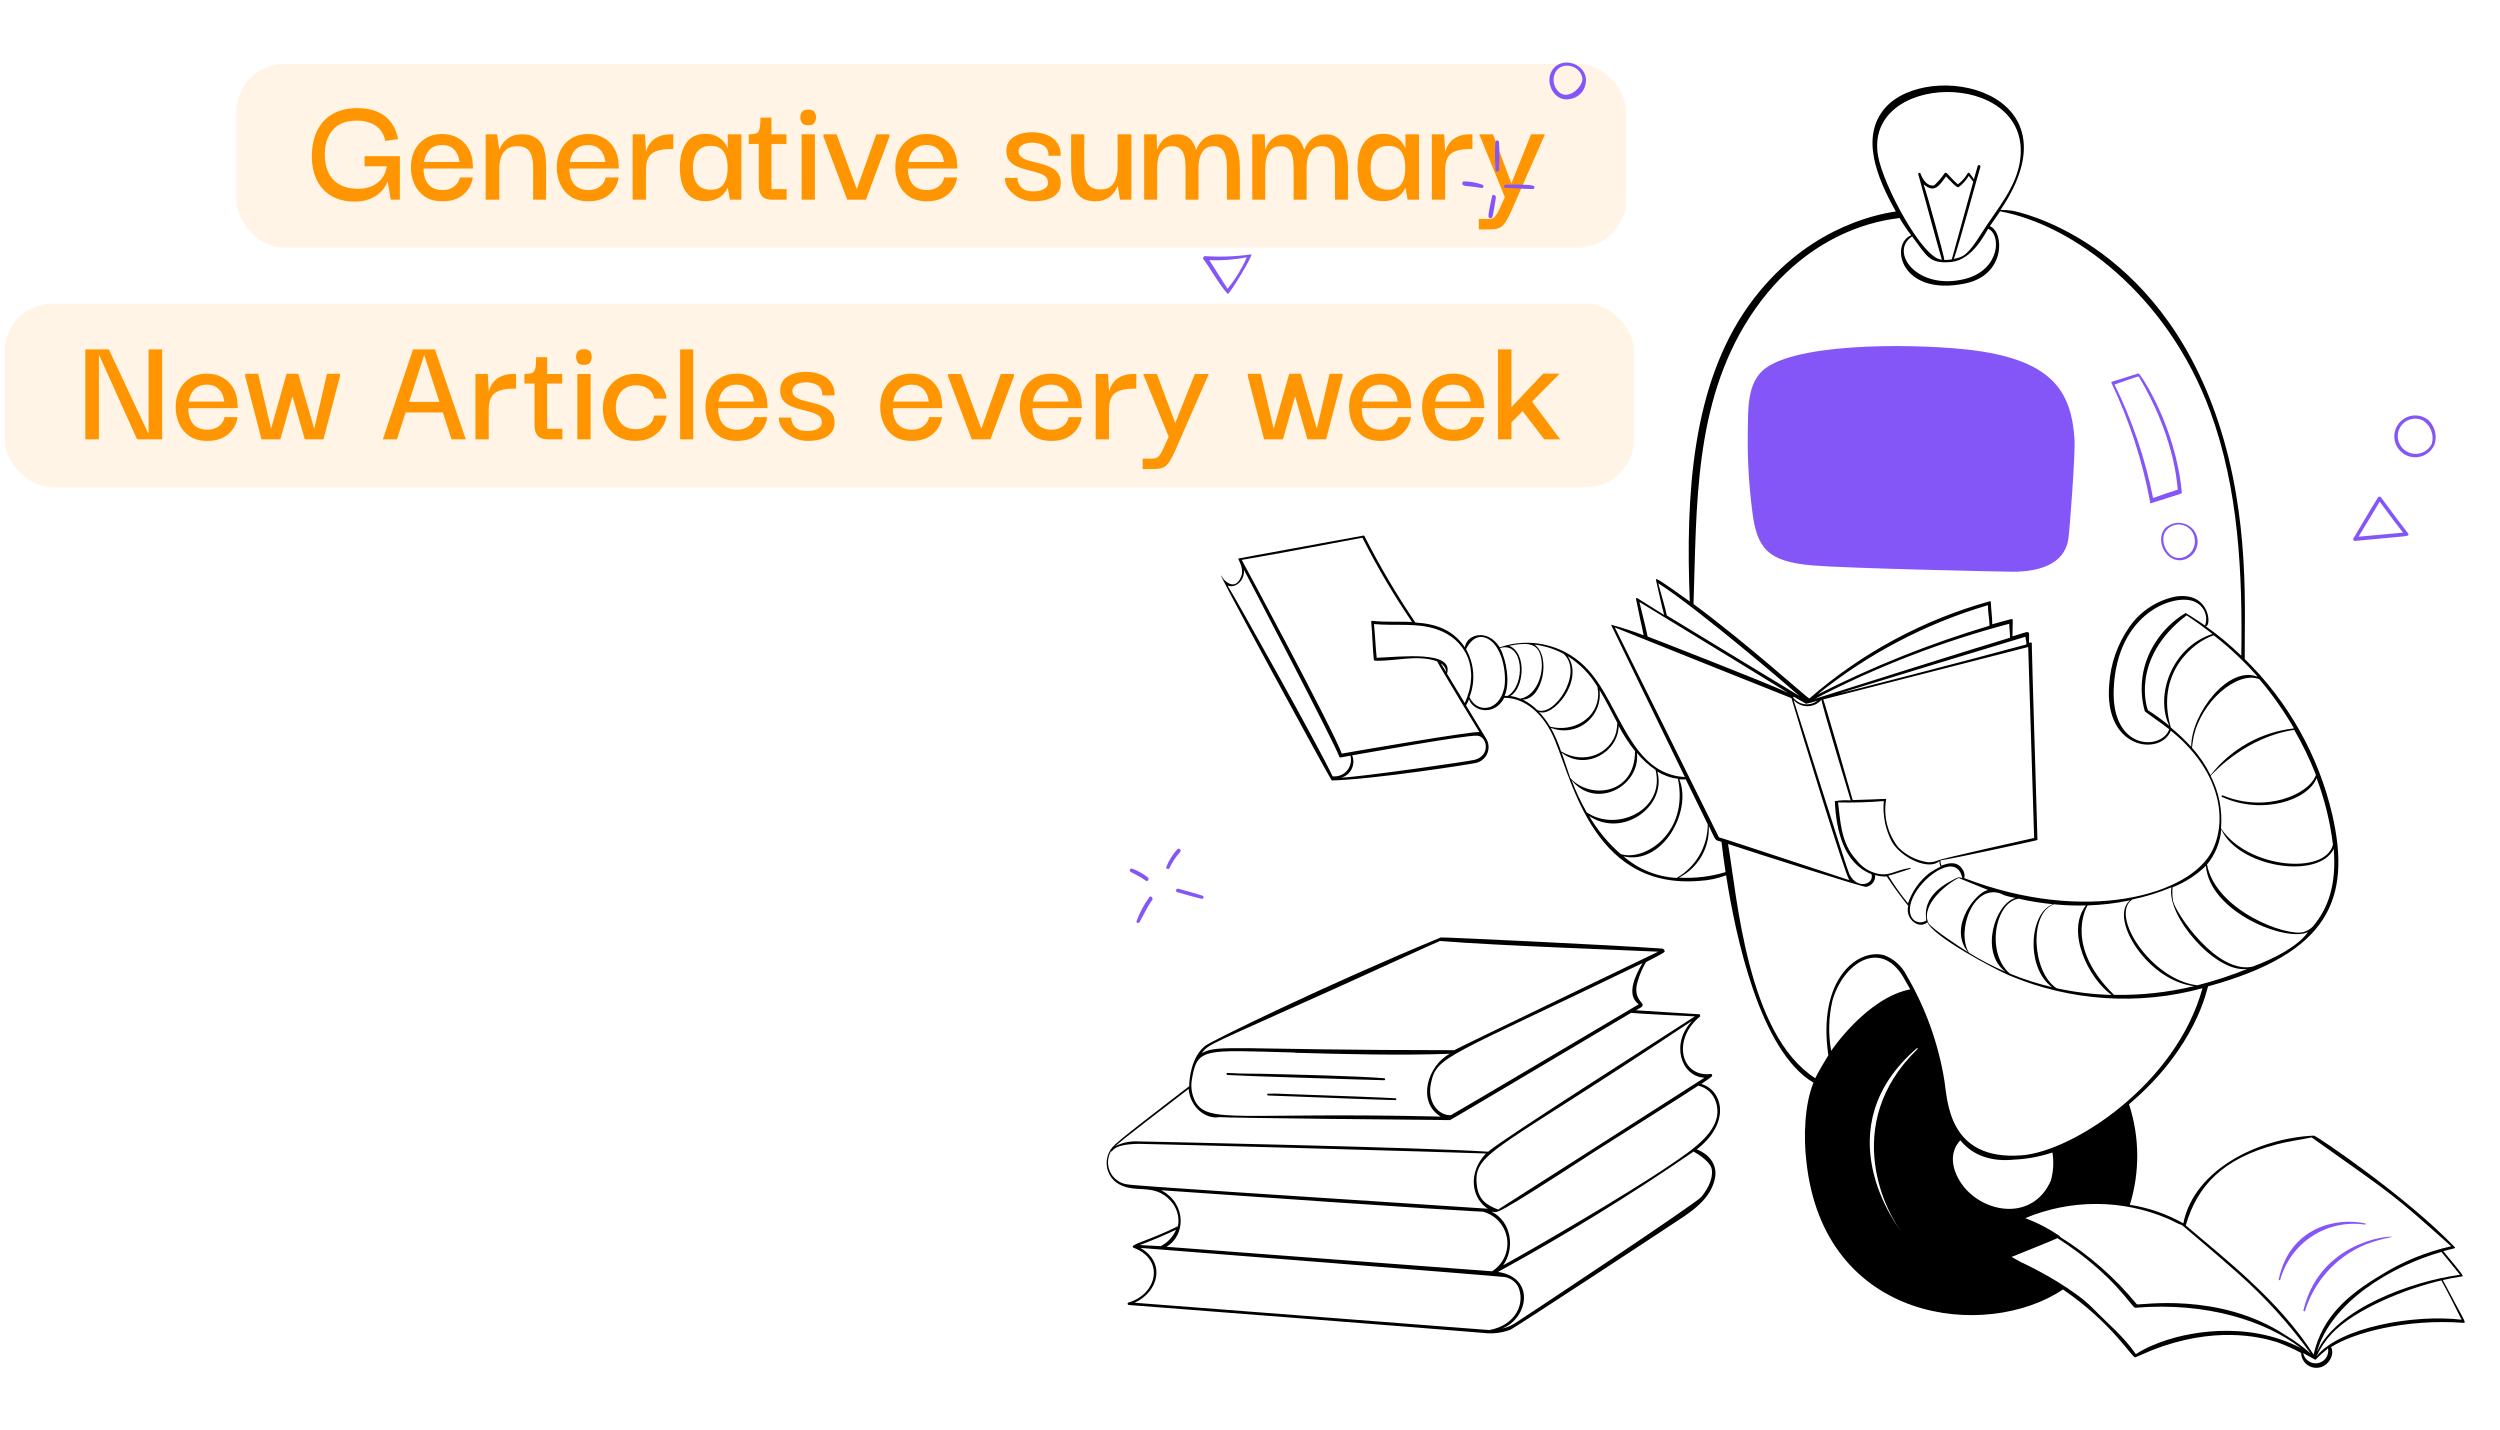
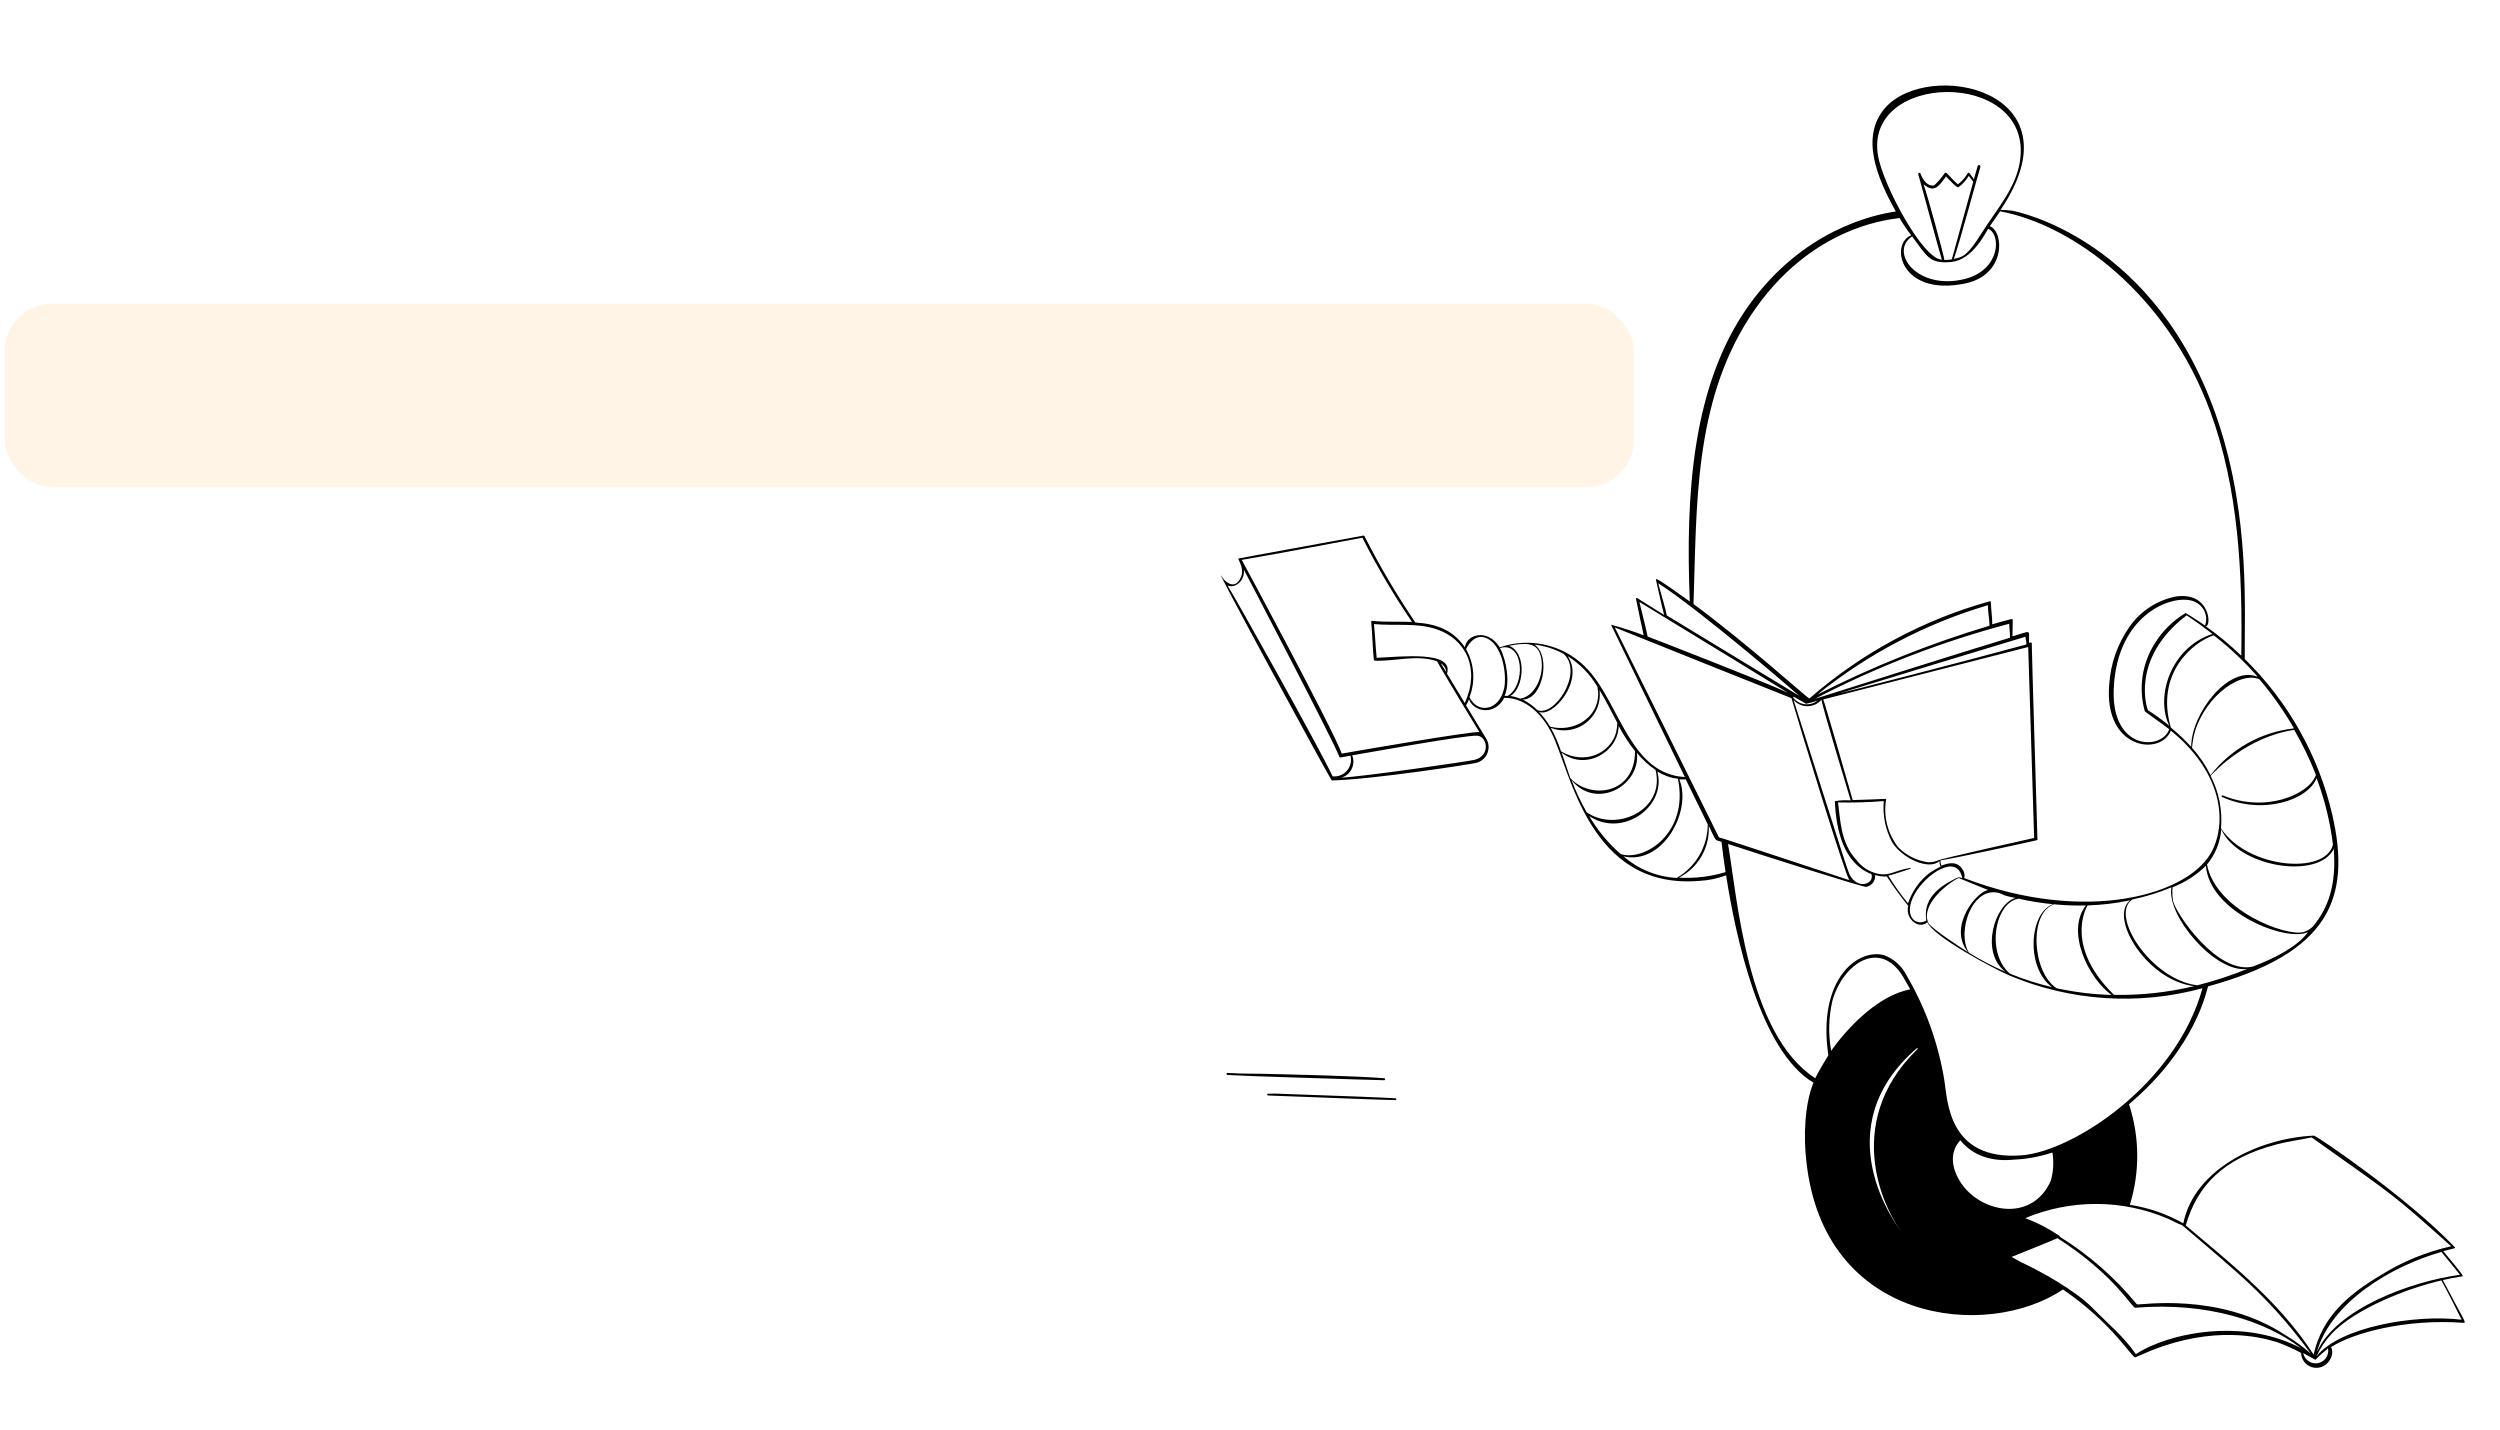
<svg xmlns="http://www.w3.org/2000/svg" width="313" height="179" viewBox="0 0 313 179" fill="none">
  <rect x="0.584" y="38.002" width="204" height="23" rx="6" fill="#FF9500" fill-opacity="0.1" />
-   <path d="M18.604 43.742H20.304V55.002H17.164L12.424 44.482H12.384V55.002H10.684V43.742H13.624L18.564 54.262H18.604V43.742ZM25.979 55.202C25.059 55.202 24.306 55.002 23.719 54.602C23.132 54.189 22.699 53.662 22.419 53.022C22.139 52.369 21.999 51.695 21.999 51.002C21.986 50.215 22.132 49.502 22.439 48.862C22.759 48.222 23.212 47.715 23.799 47.342C24.399 46.969 25.112 46.782 25.939 46.782C26.659 46.782 27.299 46.942 27.859 47.262C28.419 47.569 28.866 48.009 29.199 48.582C29.532 49.142 29.712 49.809 29.739 50.582C29.752 50.622 29.759 50.702 29.759 50.822C29.759 50.929 29.759 51.022 29.759 51.102H23.579C23.579 51.955 23.786 52.622 24.199 53.102C24.626 53.569 25.212 53.802 25.959 53.802C26.519 53.802 26.992 53.662 27.379 53.382C27.779 53.089 28.026 52.702 28.119 52.222H29.739C29.659 52.782 29.459 53.289 29.139 53.742C28.819 54.195 28.392 54.555 27.859 54.822C27.326 55.075 26.699 55.202 25.979 55.202ZM23.639 50.282H28.079C28.066 50.135 28.026 49.942 27.959 49.702C27.906 49.462 27.799 49.229 27.639 49.002C27.479 48.762 27.259 48.562 26.979 48.402C26.699 48.242 26.339 48.162 25.899 48.162C25.499 48.162 25.159 48.229 24.879 48.362C24.599 48.495 24.372 48.675 24.199 48.902C24.026 49.115 23.892 49.349 23.799 49.602C23.719 49.842 23.666 50.069 23.639 50.282ZM32.74 55.002L30.7 47.122V46.802H32.32L33.92 53.602H33.96L35.88 46.802H37.34L39.32 53.602H39.36L40.94 46.802H42.56V47.122L40.5 55.002H38.16L36.64 49.682H36.6L35.1 55.002H32.74ZM47.933 55.002L51.713 43.742H54.453L58.313 55.002H56.533L53.113 44.442L49.693 55.002H47.933ZM50.233 51.642L50.293 50.322H55.893L55.973 51.642H50.233ZM59.527 55.002V46.822H61.067L61.207 49.182L61.187 50.942V55.002H59.527ZM61.187 51.322L61.127 49.522C61.14 49.229 61.207 48.929 61.327 48.622C61.447 48.302 61.627 48.009 61.867 47.742C62.12 47.462 62.44 47.242 62.827 47.082C63.227 46.909 63.707 46.822 64.267 46.822H64.607V48.662H64.247C63.647 48.662 63.147 48.722 62.747 48.842C62.347 48.949 62.034 49.115 61.807 49.342C61.58 49.569 61.42 49.849 61.327 50.182C61.234 50.515 61.187 50.895 61.187 51.322ZM68.563 55.002C68.003 55.002 67.59 54.855 67.323 54.562C67.057 54.269 66.923 53.822 66.923 53.222V47.822H68.503V53.682H70.403V55.002H68.563ZM65.663 48.022V46.822C65.97 46.822 66.217 46.802 66.403 46.762C66.603 46.722 66.75 46.642 66.843 46.522C66.95 46.389 67.023 46.182 67.063 45.902C67.103 45.609 67.123 45.215 67.123 44.722H68.503V46.822H70.383V48.022H65.663ZM72.284 55.002V46.822H73.944V55.002H72.284ZM73.124 45.682C72.737 45.682 72.47 45.582 72.324 45.382C72.19 45.182 72.124 44.949 72.124 44.682C72.124 44.429 72.19 44.209 72.324 44.022C72.47 43.822 72.737 43.722 73.124 43.722C73.51 43.722 73.764 43.822 73.884 44.022C74.017 44.209 74.084 44.429 74.084 44.682C74.084 44.949 74.017 45.182 73.884 45.382C73.764 45.582 73.51 45.682 73.124 45.682ZM79.535 55.202C78.775 55.202 78.089 55.042 77.475 54.722C76.862 54.402 76.376 53.935 76.016 53.322C75.656 52.709 75.475 51.962 75.475 51.082C75.502 50.202 75.689 49.442 76.035 48.802C76.395 48.162 76.882 47.669 77.496 47.322C78.109 46.975 78.802 46.802 79.576 46.802C80.349 46.802 81.009 46.949 81.555 47.242C82.115 47.535 82.555 47.915 82.876 48.382C83.195 48.849 83.389 49.355 83.456 49.902H81.915C81.809 49.382 81.555 48.975 81.156 48.682C80.755 48.389 80.249 48.242 79.635 48.242C79.102 48.242 78.649 48.362 78.275 48.602C77.902 48.829 77.615 49.149 77.415 49.562C77.216 49.962 77.109 50.429 77.096 50.962C77.096 51.802 77.316 52.475 77.755 52.982C78.195 53.489 78.816 53.742 79.615 53.742C80.189 53.742 80.689 53.595 81.115 53.302C81.542 53.009 81.809 52.582 81.915 52.022H83.456C83.389 52.582 83.189 53.102 82.856 53.582C82.535 54.062 82.096 54.455 81.535 54.762C80.975 55.055 80.309 55.202 79.535 55.202ZM85.154 55.002V43.742H86.794V55.002H85.154ZM92.307 55.202C91.387 55.202 90.634 55.002 90.047 54.602C89.46 54.189 89.027 53.662 88.747 53.022C88.467 52.369 88.327 51.695 88.327 51.002C88.314 50.215 88.46 49.502 88.767 48.862C89.087 48.222 89.54 47.715 90.127 47.342C90.727 46.969 91.44 46.782 92.267 46.782C92.987 46.782 93.627 46.942 94.187 47.262C94.747 47.569 95.194 48.009 95.527 48.582C95.86 49.142 96.04 49.809 96.067 50.582C96.08 50.622 96.087 50.702 96.087 50.822C96.087 50.929 96.087 51.022 96.087 51.102H89.907C89.907 51.955 90.114 52.622 90.527 53.102C90.954 53.569 91.54 53.802 92.287 53.802C92.847 53.802 93.32 53.662 93.707 53.382C94.107 53.089 94.354 52.702 94.447 52.222H96.067C95.987 52.782 95.787 53.289 95.467 53.742C95.147 54.195 94.72 54.555 94.187 54.822C93.654 55.075 93.027 55.202 92.307 55.202ZM89.967 50.282H94.407C94.394 50.135 94.354 49.942 94.287 49.702C94.234 49.462 94.127 49.229 93.967 49.002C93.807 48.762 93.587 48.562 93.307 48.402C93.027 48.242 92.667 48.162 92.227 48.162C91.827 48.162 91.487 48.229 91.207 48.362C90.927 48.495 90.7 48.675 90.527 48.902C90.354 49.115 90.22 49.349 90.127 49.602C90.047 49.842 89.994 50.069 89.967 50.282ZM101.108 55.202C100.734 55.202 100.368 55.149 100.008 55.042C99.661 54.949 99.334 54.809 99.028 54.622C98.734 54.435 98.468 54.222 98.228 53.982C98.001 53.742 97.821 53.482 97.688 53.202C97.568 52.909 97.508 52.602 97.508 52.282H99.068C99.068 52.295 99.074 52.389 99.088 52.562C99.114 52.735 99.188 52.935 99.308 53.162C99.428 53.375 99.621 53.562 99.888 53.722C100.168 53.882 100.561 53.962 101.068 53.962C101.454 53.962 101.781 53.915 102.048 53.822C102.328 53.729 102.541 53.602 102.688 53.442C102.834 53.269 102.901 53.062 102.888 52.822C102.888 52.489 102.761 52.229 102.508 52.042C102.254 51.855 101.928 51.709 101.528 51.602C101.128 51.482 100.708 51.369 100.268 51.262C99.828 51.155 99.408 51.015 99.008 50.842C98.608 50.655 98.281 50.409 98.028 50.102C97.788 49.782 97.674 49.355 97.688 48.822C97.688 48.102 97.988 47.549 98.588 47.162C99.201 46.762 99.974 46.562 100.908 46.562C101.361 46.562 101.801 46.615 102.228 46.722C102.654 46.829 103.034 46.995 103.368 47.222C103.714 47.449 103.988 47.749 104.188 48.122C104.401 48.495 104.501 48.955 104.488 49.502H102.948C102.961 49.155 102.901 48.875 102.768 48.662C102.648 48.449 102.481 48.289 102.268 48.182C102.054 48.062 101.828 47.982 101.588 47.942C101.361 47.889 101.141 47.862 100.928 47.862C100.394 47.862 99.974 47.962 99.668 48.162C99.361 48.349 99.208 48.602 99.208 48.922C99.208 49.255 99.334 49.515 99.588 49.702C99.841 49.889 100.168 50.035 100.568 50.142C100.968 50.249 101.394 50.355 101.848 50.462C102.301 50.569 102.728 50.715 103.128 50.902C103.528 51.075 103.854 51.322 104.108 51.642C104.361 51.962 104.488 52.389 104.488 52.922C104.488 53.442 104.341 53.869 104.048 54.202C103.768 54.535 103.374 54.789 102.868 54.962C102.361 55.122 101.774 55.202 101.108 55.202ZM114.182 55.202C113.262 55.202 112.509 55.002 111.922 54.602C111.335 54.189 110.902 53.662 110.622 53.022C110.342 52.369 110.202 51.695 110.202 51.002C110.189 50.215 110.335 49.502 110.642 48.862C110.962 48.222 111.415 47.715 112.002 47.342C112.602 46.969 113.315 46.782 114.142 46.782C114.862 46.782 115.502 46.942 116.062 47.262C116.622 47.569 117.069 48.009 117.402 48.582C117.735 49.142 117.915 49.809 117.942 50.582C117.955 50.622 117.962 50.702 117.962 50.822C117.962 50.929 117.962 51.022 117.962 51.102H111.782C111.782 51.955 111.989 52.622 112.402 53.102C112.829 53.569 113.415 53.802 114.162 53.802C114.722 53.802 115.195 53.662 115.582 53.382C115.982 53.089 116.229 52.702 116.322 52.222H117.942C117.862 52.782 117.662 53.289 117.342 53.742C117.022 54.195 116.595 54.555 116.062 54.822C115.529 55.075 114.902 55.202 114.182 55.202ZM111.842 50.282H116.282C116.269 50.135 116.229 49.942 116.162 49.702C116.109 49.462 116.002 49.229 115.842 49.002C115.682 48.762 115.462 48.562 115.182 48.402C114.902 48.242 114.542 48.162 114.102 48.162C113.702 48.162 113.362 48.229 113.082 48.362C112.802 48.495 112.575 48.675 112.402 48.902C112.229 49.115 112.095 49.349 112.002 49.602C111.922 49.842 111.869 50.069 111.842 50.282ZM125.303 46.822H126.943V47.122L124.003 55.002H121.663L118.703 47.142V46.822H120.323L122.843 53.622H122.883L125.303 46.822ZM131.663 55.202C130.743 55.202 129.989 55.002 129.403 54.602C128.816 54.189 128.383 53.662 128.103 53.022C127.823 52.369 127.683 51.695 127.683 51.002C127.669 50.215 127.816 49.502 128.123 48.862C128.443 48.222 128.896 47.715 129.483 47.342C130.083 46.969 130.796 46.782 131.623 46.782C132.343 46.782 132.983 46.942 133.543 47.262C134.103 47.569 134.549 48.009 134.883 48.582C135.216 49.142 135.396 49.809 135.423 50.582C135.436 50.622 135.443 50.702 135.443 50.822C135.443 50.929 135.443 51.022 135.443 51.102H129.263C129.263 51.955 129.469 52.622 129.883 53.102C130.309 53.569 130.896 53.802 131.643 53.802C132.203 53.802 132.676 53.662 133.063 53.382C133.463 53.089 133.709 52.702 133.803 52.222H135.423C135.343 52.782 135.143 53.289 134.823 53.742C134.503 54.195 134.076 54.555 133.543 54.822C133.009 55.075 132.383 55.202 131.663 55.202ZM129.323 50.282H133.763C133.749 50.135 133.709 49.942 133.643 49.702C133.589 49.462 133.483 49.229 133.323 49.002C133.163 48.762 132.943 48.562 132.663 48.402C132.383 48.242 132.023 48.162 131.583 48.162C131.183 48.162 130.843 48.229 130.563 48.362C130.283 48.495 130.056 48.675 129.883 48.902C129.709 49.115 129.576 49.349 129.483 49.602C129.403 49.842 129.349 50.069 129.323 50.282ZM137.183 55.002V46.822H138.723L138.863 49.182L138.843 50.942V55.002H137.183ZM138.843 51.322L138.783 49.522C138.797 49.229 138.863 48.929 138.983 48.622C139.103 48.302 139.283 48.009 139.523 47.742C139.777 47.462 140.097 47.242 140.483 47.082C140.883 46.909 141.363 46.822 141.923 46.822H142.263V48.662H141.903C141.303 48.662 140.803 48.722 140.403 48.842C140.003 48.949 139.69 49.115 139.463 49.342C139.237 49.569 139.077 49.849 138.983 50.182C138.89 50.515 138.843 50.895 138.843 51.322ZM143.06 58.722V57.422H144.24C144.426 57.422 144.593 57.395 144.74 57.342C144.886 57.302 145.026 57.195 145.16 57.022C145.306 56.849 145.46 56.582 145.62 56.222L146.32 54.682L143.12 46.822H144.84L147.14 52.962L149.6 46.822H151.34L147.14 56.402C146.913 56.909 146.706 57.315 146.52 57.622C146.346 57.929 146.16 58.162 145.96 58.322C145.773 58.482 145.553 58.589 145.3 58.642C145.06 58.695 144.773 58.722 144.44 58.722H143.06ZM158.267 55.002L156.227 47.122V46.802H157.847L159.447 53.602H159.487L161.407 46.802H162.867L164.847 53.602H164.887L166.467 46.802H168.087V47.122L166.027 55.002H163.687L162.167 49.682H162.127L160.627 55.002H158.267ZM172.893 55.202C171.973 55.202 171.22 55.002 170.633 54.602C170.046 54.189 169.613 53.662 169.333 53.022C169.053 52.369 168.913 51.695 168.913 51.002C168.9 50.215 169.046 49.502 169.353 48.862C169.673 48.222 170.126 47.715 170.713 47.342C171.313 46.969 172.026 46.782 172.853 46.782C173.573 46.782 174.213 46.942 174.773 47.262C175.333 47.569 175.78 48.009 176.113 48.582C176.446 49.142 176.626 49.809 176.653 50.582C176.666 50.622 176.673 50.702 176.673 50.822C176.673 50.929 176.673 51.022 176.673 51.102H170.493C170.493 51.955 170.7 52.622 171.113 53.102C171.54 53.569 172.126 53.802 172.873 53.802C173.433 53.802 173.906 53.662 174.293 53.382C174.693 53.089 174.94 52.702 175.033 52.222H176.653C176.573 52.782 176.373 53.289 176.053 53.742C175.733 54.195 175.306 54.555 174.773 54.822C174.24 55.075 173.613 55.202 172.893 55.202ZM170.553 50.282H174.993C174.98 50.135 174.94 49.942 174.873 49.702C174.82 49.462 174.713 49.229 174.553 49.002C174.393 48.762 174.173 48.562 173.893 48.402C173.613 48.242 173.253 48.162 172.813 48.162C172.413 48.162 172.073 48.229 171.793 48.362C171.513 48.495 171.286 48.675 171.113 48.902C170.94 49.115 170.806 49.349 170.713 49.602C170.633 49.842 170.58 50.069 170.553 50.282ZM182.034 55.202C181.114 55.202 180.36 55.002 179.774 54.602C179.187 54.189 178.754 53.662 178.474 53.022C178.194 52.369 178.054 51.695 178.054 51.002C178.04 50.215 178.187 49.502 178.494 48.862C178.814 48.222 179.267 47.715 179.854 47.342C180.454 46.969 181.167 46.782 181.994 46.782C182.714 46.782 183.354 46.942 183.914 47.262C184.474 47.569 184.92 48.009 185.254 48.582C185.587 49.142 185.767 49.809 185.794 50.582C185.807 50.622 185.814 50.702 185.814 50.822C185.814 50.929 185.814 51.022 185.814 51.102H179.634C179.634 51.955 179.84 52.622 180.254 53.102C180.68 53.569 181.267 53.802 182.014 53.802C182.574 53.802 183.047 53.662 183.434 53.382C183.834 53.089 184.08 52.702 184.174 52.222H185.794C185.714 52.782 185.514 53.289 185.194 53.742C184.874 54.195 184.447 54.555 183.914 54.822C183.38 55.075 182.754 55.202 182.034 55.202ZM179.694 50.282H184.134C184.12 50.135 184.08 49.942 184.014 49.702C183.96 49.462 183.854 49.229 183.694 49.002C183.534 48.762 183.314 48.562 183.034 48.402C182.754 48.242 182.394 48.162 181.954 48.162C181.554 48.162 181.214 48.229 180.934 48.362C180.654 48.495 180.427 48.675 180.254 48.902C180.08 49.115 179.947 49.349 179.854 49.602C179.774 49.842 179.72 50.069 179.694 50.282ZM189.234 55.002H187.554V43.742H189.234V55.002ZM191.294 49.582L195.334 55.002H193.334L190.074 50.742L191.294 49.582ZM189.134 52.982V51.082L193.194 46.782H195.274L189.134 52.982Z" fill="#FF9500" />
-   <rect x="29.584" y="8" width="174" height="23" rx="6" fill="#FF9500" fill-opacity="0.1" />
-   <path d="M44.404 25.24C43.311 25.24 42.357 25.013 41.544 24.56C40.744 24.107 40.124 23.447 39.684 22.58C39.244 21.713 39.031 20.66 39.044 19.42C39.071 18.167 39.317 17.1 39.784 16.22C40.251 15.34 40.904 14.673 41.744 14.22C42.597 13.767 43.577 13.54 44.684 13.54C46.164 13.54 47.331 13.873 48.184 14.54C49.037 15.193 49.591 16.153 49.844 17.42L48.244 17.64C48.111 17.027 47.871 16.533 47.524 16.16C47.177 15.787 46.757 15.52 46.264 15.36C45.784 15.187 45.257 15.1 44.684 15.1C43.337 15.1 42.331 15.487 41.664 16.26C40.997 17.02 40.664 18.04 40.664 19.32C40.664 20.693 41.024 21.76 41.744 22.52C42.477 23.267 43.504 23.64 44.824 23.64C45.424 23.64 45.977 23.54 46.484 23.34C46.991 23.127 47.417 22.813 47.764 22.4C48.111 21.973 48.331 21.447 48.424 20.82H45.644V19.56H50.064V25H48.924L48.544 22.78H48.504C48.411 23.033 48.257 23.307 48.044 23.6C47.844 23.88 47.577 24.147 47.244 24.4C46.911 24.64 46.504 24.84 46.024 25C45.557 25.16 45.017 25.24 44.404 25.24ZM55.428 25.2C54.508 25.2 53.755 25 53.168 24.6C52.581 24.187 52.148 23.66 51.868 23.02C51.588 22.367 51.448 21.693 51.448 21C51.435 20.213 51.581 19.5 51.888 18.86C52.208 18.22 52.661 17.713 53.248 17.34C53.848 16.967 54.562 16.78 55.388 16.78C56.108 16.78 56.748 16.94 57.308 17.26C57.868 17.567 58.315 18.007 58.648 18.58C58.981 19.14 59.161 19.807 59.188 20.58C59.202 20.62 59.208 20.7 59.208 20.82C59.208 20.927 59.208 21.02 59.208 21.1H53.028C53.028 21.953 53.235 22.62 53.648 23.1C54.075 23.567 54.661 23.8 55.408 23.8C55.968 23.8 56.441 23.66 56.828 23.38C57.228 23.087 57.475 22.7 57.568 22.22H59.188C59.108 22.78 58.908 23.287 58.588 23.74C58.268 24.193 57.842 24.553 57.308 24.82C56.775 25.073 56.148 25.2 55.428 25.2ZM53.088 20.28H57.528C57.515 20.133 57.475 19.94 57.408 19.7C57.355 19.46 57.248 19.227 57.088 19C56.928 18.76 56.708 18.56 56.428 18.4C56.148 18.24 55.788 18.16 55.348 18.16C54.948 18.16 54.608 18.227 54.328 18.36C54.048 18.493 53.822 18.673 53.648 18.9C53.475 19.113 53.342 19.347 53.248 19.6C53.168 19.84 53.115 20.067 53.088 20.28ZM60.809 25V16.82H62.229L62.509 18.72H62.549C62.562 18.667 62.615 18.54 62.709 18.34C62.802 18.14 62.956 17.927 63.169 17.7C63.382 17.46 63.669 17.253 64.029 17.08C64.389 16.907 64.842 16.82 65.389 16.82C65.962 16.82 66.429 16.913 66.789 17.1C67.162 17.273 67.456 17.513 67.669 17.82C67.895 18.113 68.055 18.447 68.149 18.82C68.242 19.18 68.302 19.553 68.329 19.94C68.356 20.313 68.369 20.667 68.369 21V25H66.749V20.98C66.749 20.473 66.695 20.02 66.589 19.62C66.482 19.207 66.289 18.887 66.009 18.66C65.729 18.42 65.309 18.3 64.749 18.3C64.189 18.3 63.742 18.433 63.409 18.7C63.089 18.967 62.855 19.313 62.709 19.74C62.575 20.153 62.509 20.607 62.509 21.1V25H60.809ZM73.69 25.2C72.77 25.2 72.017 25 71.43 24.6C70.843 24.187 70.41 23.66 70.13 23.02C69.85 22.367 69.71 21.693 69.71 21C69.697 20.213 69.843 19.5 70.15 18.86C70.47 18.22 70.923 17.713 71.51 17.34C72.11 16.967 72.823 16.78 73.65 16.78C74.37 16.78 75.01 16.94 75.57 17.26C76.13 17.567 76.577 18.007 76.91 18.58C77.243 19.14 77.423 19.807 77.45 20.58C77.463 20.62 77.47 20.7 77.47 20.82C77.47 20.927 77.47 21.02 77.47 21.1H71.29C71.29 21.953 71.497 22.62 71.91 23.1C72.337 23.567 72.923 23.8 73.67 23.8C74.23 23.8 74.703 23.66 75.09 23.38C75.49 23.087 75.737 22.7 75.83 22.22H77.45C77.37 22.78 77.17 23.287 76.85 23.74C76.53 24.193 76.103 24.553 75.57 24.82C75.037 25.073 74.41 25.2 73.69 25.2ZM71.35 20.28H75.79C75.777 20.133 75.737 19.94 75.67 19.7C75.617 19.46 75.51 19.227 75.35 19C75.19 18.76 74.97 18.56 74.69 18.4C74.41 18.24 74.05 18.16 73.61 18.16C73.21 18.16 72.87 18.227 72.59 18.36C72.31 18.493 72.083 18.673 71.91 18.9C71.737 19.113 71.603 19.347 71.51 19.6C71.43 19.84 71.377 20.067 71.35 20.28ZM79.21 25V16.82H80.751L80.891 19.18L80.871 20.94V25H79.21ZM80.871 21.32L80.811 19.52C80.824 19.227 80.891 18.927 81.01 18.62C81.13 18.3 81.311 18.007 81.55 17.74C81.804 17.46 82.124 17.24 82.51 17.08C82.91 16.907 83.391 16.82 83.951 16.82H84.29V18.66H83.93C83.331 18.66 82.831 18.72 82.43 18.84C82.031 18.947 81.717 19.113 81.49 19.34C81.264 19.567 81.104 19.847 81.01 20.18C80.917 20.513 80.871 20.893 80.871 21.32ZM88.317 25.18C87.57 25.18 86.957 25 86.477 24.64C86.01 24.28 85.663 23.787 85.437 23.16C85.224 22.533 85.117 21.813 85.117 21C85.117 20.16 85.23 19.427 85.457 18.8C85.683 18.16 86.03 17.66 86.497 17.3C86.977 16.94 87.584 16.76 88.317 16.76C88.77 16.76 89.157 16.827 89.477 16.96C89.797 17.08 90.064 17.233 90.277 17.42C90.49 17.607 90.663 17.8 90.797 18C90.93 18.187 91.023 18.353 91.077 18.5H91.117V16.82H92.817V25H91.397L91.117 23.54H91.077C91.023 23.687 90.93 23.853 90.797 24.04C90.663 24.227 90.484 24.407 90.257 24.58C90.043 24.753 89.777 24.893 89.457 25C89.137 25.12 88.757 25.18 88.317 25.18ZM88.977 23.76C89.51 23.76 89.93 23.647 90.237 23.42C90.543 23.18 90.763 22.853 90.897 22.44C91.03 22.027 91.097 21.553 91.097 21.02C91.097 20.447 91.023 19.953 90.877 19.54C90.743 19.127 90.523 18.813 90.217 18.6C89.91 18.373 89.497 18.26 88.977 18.26C88.43 18.26 87.99 18.387 87.657 18.64C87.337 18.88 87.103 19.207 86.957 19.62C86.823 20.033 86.757 20.493 86.757 21C86.757 21.52 86.823 21.993 86.957 22.42C87.103 22.833 87.337 23.16 87.657 23.4C87.99 23.64 88.43 23.76 88.977 23.76ZM96.645 25C96.085 25 95.672 24.853 95.405 24.56C95.139 24.267 95.005 23.82 95.005 23.22V17.82H96.585V23.68H98.485V25H96.645ZM93.745 18.02V16.82C94.052 16.82 94.299 16.8 94.485 16.76C94.685 16.72 94.832 16.64 94.925 16.52C95.032 16.387 95.105 16.18 95.145 15.9C95.185 15.607 95.205 15.213 95.205 14.72H96.585V16.82H98.465V18.02H93.745ZM100.366 25V16.82H102.026V25H100.366ZM101.206 15.68C100.819 15.68 100.552 15.58 100.406 15.38C100.272 15.18 100.206 14.947 100.206 14.68C100.206 14.427 100.272 14.207 100.406 14.02C100.552 13.82 100.819 13.72 101.206 13.72C101.592 13.72 101.846 13.82 101.966 14.02C102.099 14.207 102.166 14.427 102.166 14.68C102.166 14.947 102.099 15.18 101.966 15.38C101.846 15.58 101.592 15.68 101.206 15.68ZM109.713 16.82H111.353V17.12L108.413 25H106.073L103.113 17.14V16.82H104.733L107.253 23.62H107.293L109.713 16.82ZM116.073 25.2C115.153 25.2 114.399 25 113.813 24.6C113.226 24.187 112.793 23.66 112.513 23.02C112.233 22.367 112.093 21.693 112.093 21C112.079 20.213 112.226 19.5 112.533 18.86C112.853 18.22 113.306 17.713 113.893 17.34C114.493 16.967 115.206 16.78 116.033 16.78C116.753 16.78 117.393 16.94 117.953 17.26C118.513 17.567 118.959 18.007 119.293 18.58C119.626 19.14 119.806 19.807 119.833 20.58C119.846 20.62 119.853 20.7 119.853 20.82C119.853 20.927 119.853 21.02 119.853 21.1H113.673C113.673 21.953 113.879 22.62 114.293 23.1C114.719 23.567 115.306 23.8 116.053 23.8C116.613 23.8 117.086 23.66 117.473 23.38C117.873 23.087 118.119 22.7 118.213 22.22H119.833C119.753 22.78 119.553 23.287 119.233 23.74C118.913 24.193 118.486 24.553 117.953 24.82C117.419 25.073 116.793 25.2 116.073 25.2ZM113.733 20.28H118.173C118.159 20.133 118.119 19.94 118.053 19.7C117.999 19.46 117.893 19.227 117.733 19C117.573 18.76 117.353 18.56 117.073 18.4C116.793 18.24 116.433 18.16 115.993 18.16C115.593 18.16 115.253 18.227 114.973 18.36C114.693 18.493 114.466 18.673 114.293 18.9C114.119 19.113 113.986 19.347 113.893 19.6C113.813 19.84 113.759 20.067 113.733 20.28ZM129.424 25.2C129.051 25.2 128.684 25.147 128.324 25.04C127.977 24.947 127.651 24.807 127.344 24.62C127.051 24.433 126.784 24.22 126.544 23.98C126.317 23.74 126.137 23.48 126.004 23.2C125.884 22.907 125.824 22.6 125.824 22.28H127.384C127.384 22.293 127.391 22.387 127.404 22.56C127.431 22.733 127.504 22.933 127.624 23.16C127.744 23.373 127.937 23.56 128.204 23.72C128.484 23.88 128.877 23.96 129.384 23.96C129.771 23.96 130.097 23.913 130.364 23.82C130.644 23.727 130.857 23.6 131.004 23.44C131.151 23.267 131.217 23.06 131.204 22.82C131.204 22.487 131.077 22.227 130.824 22.04C130.571 21.853 130.244 21.707 129.844 21.6C129.444 21.48 129.024 21.367 128.584 21.26C128.144 21.153 127.724 21.013 127.324 20.84C126.924 20.653 126.597 20.407 126.344 20.1C126.104 19.78 125.991 19.353 126.004 18.82C126.004 18.1 126.304 17.547 126.904 17.16C127.517 16.76 128.291 16.56 129.224 16.56C129.677 16.56 130.117 16.613 130.544 16.72C130.971 16.827 131.351 16.993 131.684 17.22C132.031 17.447 132.304 17.747 132.504 18.12C132.717 18.493 132.817 18.953 132.804 19.5H131.264C131.277 19.153 131.217 18.873 131.084 18.66C130.964 18.447 130.797 18.287 130.584 18.18C130.371 18.06 130.144 17.98 129.904 17.94C129.677 17.887 129.457 17.86 129.244 17.86C128.711 17.86 128.291 17.96 127.984 18.16C127.677 18.347 127.524 18.6 127.524 18.92C127.524 19.253 127.651 19.513 127.904 19.7C128.157 19.887 128.484 20.033 128.884 20.14C129.284 20.247 129.711 20.353 130.164 20.46C130.617 20.567 131.044 20.713 131.444 20.9C131.844 21.073 132.171 21.32 132.424 21.64C132.677 21.96 132.804 22.387 132.804 22.92C132.804 23.44 132.657 23.867 132.364 24.2C132.084 24.533 131.691 24.787 131.184 24.96C130.677 25.12 130.091 25.2 129.424 25.2ZM137.128 25.2C136.581 25.2 136.121 25.113 135.748 24.94C135.388 24.767 135.094 24.533 134.868 24.24C134.654 23.947 134.494 23.62 134.388 23.26C134.281 22.9 134.208 22.527 134.168 22.14C134.128 21.753 134.108 21.38 134.108 21.02V16.82H135.748V21.02C135.748 21.5 135.794 21.947 135.888 22.36C135.981 22.76 136.174 23.087 136.468 23.34C136.761 23.593 137.194 23.72 137.768 23.72C138.328 23.72 138.761 23.593 139.068 23.34C139.374 23.073 139.588 22.74 139.708 22.34C139.841 21.94 139.914 21.527 139.928 21.1V16.82H141.648V25H140.228L139.948 23.3H139.908C139.868 23.433 139.788 23.607 139.668 23.82C139.548 24.02 139.381 24.227 139.168 24.44C138.954 24.653 138.674 24.833 138.328 24.98C137.994 25.127 137.594 25.2 137.128 25.2ZM143.25 25V16.82H144.81L144.87 18.72H144.91C144.924 18.64 144.977 18.5 145.07 18.3C145.164 18.1 145.304 17.887 145.49 17.66C145.69 17.433 145.944 17.24 146.25 17.08C146.57 16.907 146.97 16.82 147.45 16.82C147.917 16.82 148.304 16.913 148.61 17.1C148.917 17.273 149.157 17.507 149.33 17.8C149.517 18.08 149.65 18.387 149.73 18.72H149.77C149.797 18.64 149.864 18.5 149.97 18.3C150.077 18.1 150.23 17.887 150.43 17.66C150.644 17.42 150.917 17.22 151.25 17.06C151.584 16.9 151.99 16.82 152.47 16.82C152.99 16.82 153.417 16.927 153.75 17.14C154.097 17.353 154.37 17.633 154.57 17.98C154.77 18.313 154.917 18.673 155.01 19.06C155.104 19.433 155.164 19.793 155.19 20.14C155.217 20.487 155.23 20.773 155.23 21V25H153.61V20.98C153.61 20.767 153.597 20.513 153.57 20.22C153.557 19.913 153.497 19.613 153.39 19.32C153.297 19.027 153.137 18.787 152.91 18.6C152.684 18.4 152.364 18.3 151.95 18.3C151.47 18.3 151.09 18.433 150.81 18.7C150.53 18.967 150.33 19.313 150.21 19.74C150.104 20.167 150.05 20.62 150.05 21.1V25H148.43V20.98C148.43 20.767 148.417 20.513 148.39 20.22C148.377 19.913 148.317 19.613 148.21 19.32C148.117 19.027 147.957 18.787 147.73 18.6C147.504 18.4 147.184 18.3 146.77 18.3C146.29 18.3 145.91 18.433 145.63 18.7C145.35 18.967 145.15 19.313 145.03 19.74C144.924 20.167 144.87 20.62 144.87 21.1V25H143.25ZM156.785 25V16.82H158.345L158.405 18.72H158.445C158.459 18.64 158.512 18.5 158.605 18.3C158.699 18.1 158.839 17.887 159.025 17.66C159.225 17.433 159.479 17.24 159.785 17.08C160.105 16.907 160.505 16.82 160.985 16.82C161.452 16.82 161.839 16.913 162.145 17.1C162.452 17.273 162.692 17.507 162.865 17.8C163.052 18.08 163.185 18.387 163.265 18.72H163.305C163.332 18.64 163.399 18.5 163.505 18.3C163.612 18.1 163.765 17.887 163.965 17.66C164.179 17.42 164.452 17.22 164.785 17.06C165.119 16.9 165.525 16.82 166.005 16.82C166.525 16.82 166.952 16.927 167.285 17.14C167.632 17.353 167.905 17.633 168.105 17.98C168.305 18.313 168.452 18.673 168.545 19.06C168.639 19.433 168.699 19.793 168.725 20.14C168.752 20.487 168.765 20.773 168.765 21V25H167.145V20.98C167.145 20.767 167.132 20.513 167.105 20.22C167.092 19.913 167.032 19.613 166.925 19.32C166.832 19.027 166.672 18.787 166.445 18.6C166.219 18.4 165.899 18.3 165.485 18.3C165.005 18.3 164.625 18.433 164.345 18.7C164.065 18.967 163.865 19.313 163.745 19.74C163.639 20.167 163.585 20.62 163.585 21.1V25H161.965V20.98C161.965 20.767 161.952 20.513 161.925 20.22C161.912 19.913 161.852 19.613 161.745 19.32C161.652 19.027 161.492 18.787 161.265 18.6C161.039 18.4 160.719 18.3 160.305 18.3C159.825 18.3 159.445 18.433 159.165 18.7C158.885 18.967 158.685 19.313 158.565 19.74C158.459 20.167 158.405 20.62 158.405 21.1V25H156.785ZM173.161 25.18C172.414 25.18 171.801 25 171.321 24.64C170.854 24.28 170.507 23.787 170.281 23.16C170.067 22.533 169.961 21.813 169.961 21C169.961 20.16 170.074 19.427 170.301 18.8C170.527 18.16 170.874 17.66 171.341 17.3C171.821 16.94 172.427 16.76 173.161 16.76C173.614 16.76 174.001 16.827 174.321 16.96C174.641 17.08 174.907 17.233 175.121 17.42C175.334 17.607 175.507 17.8 175.641 18C175.774 18.187 175.867 18.353 175.921 18.5H175.961V16.82H177.661V25H176.241L175.961 23.54H175.921C175.867 23.687 175.774 23.853 175.641 24.04C175.507 24.227 175.327 24.407 175.101 24.58C174.887 24.753 174.621 24.893 174.301 25C173.981 25.12 173.601 25.18 173.161 25.18ZM173.821 23.76C174.354 23.76 174.774 23.647 175.081 23.42C175.387 23.18 175.607 22.853 175.741 22.44C175.874 22.027 175.941 21.553 175.941 21.02C175.941 20.447 175.867 19.953 175.721 19.54C175.587 19.127 175.367 18.813 175.061 18.6C174.754 18.373 174.341 18.26 173.821 18.26C173.274 18.26 172.834 18.387 172.501 18.64C172.181 18.88 171.947 19.207 171.801 19.62C171.667 20.033 171.601 20.493 171.601 21C171.601 21.52 171.667 21.993 171.801 22.42C171.947 22.833 172.181 23.16 172.501 23.4C172.834 23.64 173.274 23.76 173.821 23.76ZM179.269 25V16.82H180.809L180.949 19.18L180.929 20.94V25H179.269ZM180.929 21.32L180.869 19.52C180.882 19.227 180.949 18.927 181.069 18.62C181.189 18.3 181.369 18.007 181.609 17.74C181.862 17.46 182.182 17.24 182.569 17.08C182.969 16.907 183.449 16.82 184.009 16.82H184.349V18.66H183.989C183.389 18.66 182.889 18.72 182.489 18.84C182.089 18.947 181.776 19.113 181.549 19.34C181.322 19.567 181.162 19.847 181.069 20.18C180.976 20.513 180.929 20.893 180.929 21.32ZM185.146 28.72V27.42H186.326C186.512 27.42 186.679 27.393 186.826 27.34C186.972 27.3 187.112 27.193 187.246 27.02C187.392 26.847 187.546 26.58 187.706 26.22L188.406 24.68L185.206 16.82H186.926L189.226 22.96L191.686 16.82H193.426L189.226 26.4C188.999 26.907 188.792 27.313 188.606 27.62C188.432 27.927 188.246 28.16 188.046 28.32C187.859 28.48 187.639 28.587 187.386 28.64C187.146 28.693 186.859 28.72 186.526 28.72H185.146Z" fill="#FF9500" />
-   <path d="M188.46 23.135C188.411 23.15 188.369 23.183 188.344 23.229C188.319 23.274 188.312 23.327 188.326 23.377C188.326 23.556 188.407 23.502 189.507 23.565C190.456 23.619 191.297 23.663 191.709 23.663H191.96C191.996 23.654 192.03 23.634 192.056 23.608C192.083 23.581 192.102 23.548 192.112 23.511C192.122 23.475 192.122 23.437 192.112 23.401C192.103 23.365 192.084 23.332 192.058 23.305C191.781 23.028 188.487 23.126 188.46 23.135ZM187.225 17.801C187.158 18.859 187.158 19.92 187.225 20.978C187.225 21.086 187.163 21.48 187.449 21.48C187.507 21.48 187.562 21.457 187.604 21.417C187.646 21.377 187.67 21.323 187.673 21.265C187.744 20.111 187.744 18.954 187.673 17.801C187.673 17.742 187.649 17.685 187.607 17.643C187.565 17.601 187.508 17.577 187.449 17.577C187.39 17.577 187.333 17.601 187.291 17.643C187.249 17.685 187.225 17.742 187.225 17.801ZM183.225 22.706C183.178 22.728 183.139 22.763 183.113 22.808C183.088 22.853 183.076 22.905 183.081 22.956C183.081 23.305 183.475 23.27 184.021 23.332C184.523 23.378 185.022 23.449 185.516 23.547C185.563 23.544 185.608 23.526 185.644 23.497C185.681 23.466 185.707 23.426 185.719 23.38C185.731 23.334 185.728 23.286 185.711 23.242C185.694 23.198 185.663 23.161 185.623 23.135C184.855 22.854 184.043 22.709 183.225 22.706ZM186.805 24.585C186.303 26.894 186.223 27.315 186.572 27.315C186.921 27.315 186.885 27.172 187.288 24.71C187.288 24.397 186.805 24.272 186.805 24.585ZM194.314 8.824C193.356 10.355 194.618 12.798 196.524 12.404C197.067 12.335 197.567 12.078 197.939 11.677C198.31 11.276 198.529 10.757 198.556 10.211C198.762 8.055 195.549 6.855 194.314 8.824ZM194.86 11.142C194.686 10.882 194.573 10.586 194.529 10.276C194.486 9.966 194.513 9.65 194.609 9.352C195.182 7.562 197.831 8.037 198.108 9.764C198.296 10.811 196.068 13.004 194.86 11.142ZM150.879 32.067C150.829 32.069 150.781 32.085 150.74 32.114C150.699 32.142 150.667 32.182 150.648 32.229C150.629 32.275 150.624 32.326 150.633 32.375C150.642 32.424 150.666 32.47 150.7 32.506C151.166 33.007 152.804 35.943 153.743 36.811C154.173 36.462 156.831 32.085 156.67 31.844C154.753 32.118 152.812 32.193 150.879 32.067ZM156.106 32.219C155.477 33.633 154.665 34.957 153.69 36.157L151.416 32.578C152.988 32.632 154.561 32.512 156.106 32.219ZM143.558 110.308C143.618 110.308 143.675 110.286 143.719 110.246C143.745 110.221 143.765 110.192 143.779 110.16C143.793 110.128 143.8 110.093 143.8 110.058C143.8 110.022 143.793 109.988 143.779 109.955C143.765 109.923 143.745 109.894 143.719 109.87C143.112 109.373 142.421 108.988 141.679 108.733C141.607 108.738 141.54 108.77 141.491 108.823C141.465 108.861 141.451 108.906 141.451 108.952C141.451 108.999 141.465 109.044 141.491 109.082C141.491 109.136 141.589 109.181 142.162 109.485C142.603 109.69 143.023 109.939 143.415 110.228C143.451 110.272 143.502 110.301 143.558 110.308ZM143.845 112.403C143.192 113.304 142.667 114.292 142.287 115.338C142.283 115.384 142.293 115.43 142.317 115.469C142.342 115.508 142.378 115.537 142.422 115.553H142.502C142.534 115.552 142.566 115.544 142.594 115.528C142.622 115.513 142.646 115.49 142.663 115.463L143.075 114.703C143.469 113.987 143.97 113.002 144.229 112.725C144.276 112.675 144.302 112.609 144.302 112.541C144.302 112.473 144.276 112.408 144.229 112.358C144.211 112.32 144.18 112.289 144.143 112.268C144.106 112.248 144.063 112.24 144.021 112.245C143.979 112.25 143.94 112.268 143.908 112.296C143.876 112.324 143.854 112.361 143.845 112.403ZM147.738 106.692C147.776 106.651 147.801 106.599 147.809 106.543C147.817 106.487 147.808 106.43 147.783 106.379C147.747 106.324 147.694 106.284 147.631 106.266C147.568 106.248 147.501 106.253 147.442 106.281C146.826 106.945 146.34 107.719 146.01 108.563C146.007 108.592 146.009 108.621 146.017 108.649C146.025 108.677 146.039 108.704 146.057 108.726C146.075 108.749 146.098 108.767 146.124 108.781C146.15 108.794 146.178 108.802 146.207 108.805C146.261 108.808 146.314 108.792 146.357 108.759C146.4 108.726 146.429 108.679 146.44 108.626C146.722 108.049 147.067 107.506 147.469 107.006C147.666 106.8 147.72 106.728 147.738 106.692ZM147.523 111.266C147.494 111.258 147.464 111.256 147.435 111.26C147.405 111.264 147.377 111.274 147.351 111.289C147.325 111.304 147.303 111.324 147.285 111.348C147.266 111.371 147.253 111.398 147.246 111.427C147.238 111.456 147.236 111.486 147.24 111.515C147.244 111.545 147.254 111.573 147.269 111.599C147.284 111.625 147.304 111.647 147.327 111.665C147.351 111.684 147.378 111.697 147.407 111.704C147.595 111.758 150.298 112.537 150.503 112.537C150.544 112.532 150.582 112.516 150.614 112.491C150.645 112.466 150.669 112.432 150.682 112.394C150.694 112.353 150.692 112.309 150.678 112.269C150.663 112.229 150.637 112.194 150.602 112.17C150.468 112.071 147.559 111.275 147.523 111.266ZM298.107 62.274C298.081 62.241 298.049 62.216 298.011 62.199C297.974 62.181 297.933 62.173 297.892 62.175C297.856 62.175 297.821 62.185 297.791 62.204C297.761 62.223 297.737 62.25 297.722 62.282C296.827 63.697 294.93 66.936 294.733 67.277C294.687 67.307 294.653 67.352 294.635 67.403C294.617 67.455 294.617 67.511 294.634 67.563C294.645 67.61 294.671 67.651 294.708 67.68C294.746 67.71 294.792 67.725 294.84 67.724C301.669 67.089 301.445 67.16 301.526 66.963C301.606 66.766 301.714 67.196 298.107 62.274ZM300.863 66.686L295.288 67.196C296.004 66.041 297.23 63.992 297.767 63.088C297.838 62.972 297.892 62.873 297.937 62.811C299.422 64.824 300.407 66.131 300.863 66.686ZM303.987 52.554C303.554 52.221 303.028 52.031 302.482 52.011C301.937 51.992 301.398 52.143 300.942 52.444C300.487 52.745 300.136 53.18 299.94 53.69C299.744 54.2 299.712 54.758 299.848 55.287C299.985 55.816 300.283 56.289 300.701 56.64C301.119 56.991 301.636 57.203 302.181 57.246C302.725 57.289 303.27 57.161 303.738 56.88C304.206 56.599 304.575 56.178 304.792 55.677C304.977 55.135 304.999 54.55 304.855 53.996C304.712 53.441 304.411 52.94 303.987 52.554ZM300.622 55.892C300.331 55.496 300.183 55.014 300.2 54.524C300.217 54.033 300.399 53.562 300.717 53.188C301.034 52.813 301.469 52.557 301.95 52.46C302.431 52.363 302.931 52.431 303.369 52.652C303.835 52.956 304.192 53.4 304.389 53.919C304.587 54.438 304.615 55.007 304.47 55.543C304.302 55.895 304.046 56.197 303.726 56.42C303.406 56.643 303.034 56.779 302.645 56.814C302.257 56.849 301.866 56.782 301.512 56.621C301.157 56.459 300.85 56.208 300.622 55.892ZM271.096 66.122C269.726 67.545 271.185 70.704 273.485 70.06C273.942 69.921 274.346 69.645 274.642 69.27C274.938 68.894 275.112 68.438 275.142 67.96C275.171 67.484 275.054 67.009 274.806 66.6C274.557 66.192 274.191 65.869 273.754 65.675C273.317 65.473 272.83 65.408 272.356 65.488C271.881 65.568 271.442 65.789 271.096 66.122ZM274.792 67.635C274.823 68.043 274.733 68.451 274.534 68.809C274.336 69.167 274.036 69.459 273.673 69.648C271.633 70.687 270.245 67.858 271.105 66.543C271.347 66.191 271.694 65.926 272.096 65.784C272.498 65.641 272.935 65.63 273.344 65.751C273.754 65.872 274.114 66.12 274.374 66.458C274.634 66.796 274.78 67.208 274.792 67.635ZM269.198 62.855C269.154 62.927 269.198 63.034 269.297 63.008C273.324 61.737 273.172 61.808 273.163 61.683C272.447 53.431 267.927 46.674 267.73 46.745C264.312 47.864 264.267 47.757 264.347 47.927C266.601 52.673 268.231 57.691 269.198 62.855ZM267.829 47.238C272.062 54.398 272.537 59.982 272.653 61.307C271.507 61.674 270.693 61.934 269.565 62.354C268.585 57.426 266.963 52.648 264.741 48.142C267.927 47.041 267.73 47.068 267.829 47.238ZM226.963 70.794C231.313 71.161 250.18 71.564 252.023 71.582C255.192 71.582 258.458 70.687 258.951 67.527C259.147 66.238 259.846 56.626 259.729 54.997C259.344 49.251 257.214 45.206 247.199 43.872C241.337 43.094 225.871 42.664 221.074 46.074C218.604 47.864 218.89 51.498 218.819 54.227C218.776 57.443 218.958 60.658 219.365 63.849C219.92 68.7 221.343 70.32 226.963 70.794ZM288.378 164.08C288.378 164.151 288.566 164.223 288.584 164.151C289.156 162.289 290.132 160.576 291.443 159.134C292.753 157.692 294.365 156.557 296.165 155.81C297.175 155.422 298.217 155.123 299.279 154.915C301.016 154.602 290.625 154.575 288.378 164.08ZM285.478 160.258C286.095 158.001 287.517 156.048 289.477 154.77C291.436 153.492 293.797 152.976 296.111 153.322C296.191 153.322 296.209 153.188 296.111 153.17C292.62 152.391 286.678 153.573 285.29 160.196C285.255 160.258 285.46 160.321 285.478 160.258Z" fill="#8556F7" />
  <path d="M305.841 160.259C306.638 160.08 307.434 159.928 308.24 159.811C308.491 159.811 308.365 159.596 305.895 156.643C307.264 156.267 307.488 156.312 307.336 156.142C301.438 149.93 290 142.162 289.696 142.18C282.822 142.484 274.713 146.377 273.353 153.161C271.28 151.99 269.012 151.205 266.658 150.843C267.927 146.736 267.889 142.336 266.551 138.251C275.035 131.091 276.306 123.77 276.45 123.492C291.665 119.33 294.394 112.457 292.005 102.012C290.284 94.599 286.48 87.833 281.041 82.51C280.978 76.612 281.757 64.968 277.729 52.832C270.113 29.848 252.392 26.456 251.909 26.376C251.428 26.309 250.943 26.282 250.459 26.295C260.644 11.259 241.428 7.321 236.004 13.524C232.908 17.104 234.957 22.205 237.356 26.474C234.483 26.904 225.721 28.801 218.964 38.217C211.866 48.151 211.016 61.853 211.562 75.305C207.705 72.549 207.266 72.298 207.329 72.62C207.499 73.363 208.143 76.29 208.349 76.988L204.984 74.885C204.903 74.831 204.823 74.885 204.832 75.001C205.127 76.523 205.467 78.026 205.789 79.539C204.45 79.026 203.085 78.584 201.699 78.214C202.737 80.407 207.463 90.135 210.944 97.287C204.178 96.92 202.827 88.337 198.934 83.978C197.574 82.434 195.785 81.331 193.795 80.81C191.806 80.288 189.706 80.373 187.764 81.051C186.251 78.626 183.584 79.422 183.405 81.051C181.92 78.859 179.825 78.107 177.203 77.937C174.853 74.463 172.722 70.846 170.822 67.107C170.811 67.088 170.795 67.073 170.776 67.064C170.757 67.054 170.735 67.051 170.714 67.053C166.66 67.805 155.007 69.909 155.025 69.935C155.472 70.929 155.777 71.663 155.177 72.62C154.398 73.864 153.235 72.62 153.119 72.397C150.702 68.486 166.642 97.725 166.731 97.716C172.101 97.573 184.166 95.667 184.685 95.541C185.025 95.481 185.343 95.337 185.612 95.12C185.88 94.904 186.089 94.623 186.22 94.304C186.35 93.985 186.398 93.638 186.358 93.296C186.318 92.953 186.192 92.627 185.992 92.346L183.549 88.31C183.695 88.067 183.821 87.813 183.924 87.549C184.426 89.07 187.093 89.724 188.337 87.361C191.022 87.361 193.089 89.455 194.253 91.755C196.66 96.544 198.934 111.392 212.708 110.291C213.87 110.234 215.018 109.999 216.109 109.593C217.299 117.245 220.351 131.592 227.046 135.548C225.918 138.322 225.801 142.359 226.151 145.33C228.272 165.736 248.803 167.848 258.281 161.44C264.483 165.674 266.98 170.077 267.338 169.943C268.037 169.656 268.717 169.334 269.424 169.048C277.166 166.005 282.849 167.329 285.113 168.045C286.14 168.421 287.139 168.869 288.102 169.388C288.11 169.792 288.246 170.183 288.491 170.505C288.735 170.826 289.076 171.062 289.463 171.178C291.253 171.67 292.443 169.674 291.844 168.663C294.591 166.873 301.178 165.083 308.464 165.62C308.813 165.575 308.526 165.369 305.841 160.259ZM307.971 159.605C301.966 160.42 292.568 163.776 290.071 169.271C291.861 163.006 299.388 158.531 305.662 156.741C305.662 156.724 307.22 158.648 307.998 159.605H307.971ZM284.943 143.299C286.509 142.887 287.852 142.735 289.418 142.404C300.301 150.127 299.442 149.402 306.888 156.034C303.789 156.723 300.829 157.933 298.135 159.614C293.92 162.12 290.761 164.841 289.66 169.594C285.337 162.818 278.615 157.645 273.657 153.421C275.089 148.472 278.302 145.044 284.97 143.299H284.943ZM275.098 123.358C269.361 122.678 264.054 114.569 266.963 112.618C268.641 112.265 270.283 111.756 271.867 111.096C271.187 114.605 277.353 121.89 281.372 121.308C279.335 122.131 277.245 122.816 275.116 123.358H275.098ZM241.088 115.303C239.862 115.965 238.206 114.685 239.71 111.947C241.043 109.512 245.017 106.72 245.679 109.942C245.539 109.886 245.391 109.85 245.241 109.834C244.952 109.927 244.676 110.053 244.417 110.21C240.113 112.403 241.33 115.16 241.142 115.267L241.088 115.303ZM239.083 108.68C237.132 108.957 236.506 109.879 234.608 109.253C233.742 108.958 232.984 108.409 232.433 107.678C230.402 105.503 230.411 102.513 230.124 100.464C232.035 100.506 233.947 100.449 235.852 100.294C235.691 102.049 236.039 103.815 236.855 105.377C238.045 107.436 241.518 109.02 242.806 107.812C242.814 108.049 242.865 108.283 242.959 108.501C242.476 108.73 242.012 108.996 241.571 109.297C240.321 110.273 239.387 111.597 238.886 113.101C237.98 112.005 237.155 110.844 236.416 109.629C236.604 109.629 238.645 108.948 239.101 108.805C239.123 108.81 239.145 108.806 239.163 108.794C239.182 108.783 239.195 108.764 239.2 108.743C239.204 108.721 239.2 108.699 239.189 108.68C239.177 108.662 239.158 108.649 239.137 108.644L239.083 108.68ZM251.56 78.116C251.56 78.751 251.667 79.208 251.649 79.843C248.767 80.684 227.896 87.263 227.233 87.495C234.987 83.464 243.163 80.306 251.613 78.08L251.56 78.116ZM227.493 86.994C233.819 81.888 241.087 78.075 248.884 75.771C248.884 76.666 249.071 77.427 249.089 78.339C241.664 80.558 234.454 83.443 227.547 86.958L227.493 86.994ZM231.968 100.204C231.968 100.115 228.433 87.907 228.272 87.567L253.931 81.007C254.039 84.112 254.629 103.131 254.674 104.912C254.585 104.912 242.735 107.597 242.726 107.686C242.311 107.878 241.858 107.97 241.401 107.955C239.977 107.758 238.658 107.094 237.651 106.067C237.001 105.232 236.53 104.271 236.27 103.245C236.01 102.219 235.965 101.15 236.139 100.106C236.183 99.936 236.309 100.052 231.995 100.168L231.968 100.204ZM229.838 86.949C230.429 86.743 252.974 79.888 253.591 79.718C253.591 80.094 253.725 80.308 253.708 80.684C246.458 82.68 230.178 86.86 229.865 86.913L229.838 86.949ZM227.547 87.719C227.323 87.896 227.066 88.027 226.791 88.104C226.515 88.18 226.228 88.201 225.944 88.165C225.661 88.13 225.388 88.038 225.14 87.895C224.893 87.752 224.677 87.562 224.504 87.334C224.521 87.32 224.535 87.302 224.544 87.282C224.554 87.262 224.558 87.24 224.557 87.218C224.656 87.281 225.694 87.862 226.124 88.113C226.615 88.01 227.1 87.876 227.574 87.71L227.547 87.719ZM228.048 87.612C228.155 88.507 231.682 100.142 231.708 100.213C231.045 100.161 230.378 100.191 229.722 100.303C229.883 104.008 230.849 108.098 234.304 109.441C234.707 110.658 232.559 111.49 231.538 109.441C231.154 108.635 225.184 89.518 224.548 87.629C224.77 87.881 225.043 88.082 225.35 88.218C225.656 88.353 225.989 88.421 226.324 88.416C226.659 88.411 226.989 88.333 227.292 88.188C227.594 88.043 227.861 87.834 228.075 87.576L228.048 87.612ZM245.25 109.933C245.25 109.933 248.588 111.32 248.928 111.437C247.541 111.544 243.8 116.019 246.395 119.214C245.966 118.946 241.715 116.225 241.41 115.509C240.453 113.164 243.997 110.479 245.277 109.897L245.25 109.933ZM250.691 112C251.226 112.191 251.778 112.332 252.338 112.421C249.725 113.173 247.863 119.259 251.085 121.666C249.504 120.988 247.975 120.192 246.512 119.286C244.847 116.547 247.129 110.38 250.718 111.965L250.691 112ZM252.822 112.537C254.215 112.848 255.625 113.072 257.046 113.209C254.083 114.202 253.564 121.12 256.912 123.591C255.113 123.167 253.35 122.601 251.64 121.899C248.561 119.268 249.814 112.77 252.848 112.502L252.822 112.537ZM257.243 113.227C258.546 113.352 259.855 113.397 261.163 113.361C258.585 116.619 261.503 122.526 264.367 124.566C262.052 124.501 259.747 124.22 257.484 123.725C254.334 121.631 254.021 114.086 257.27 113.191L257.243 113.227ZM261.36 113.361C263.15 113.302 264.931 113.089 266.685 112.725C264 114.864 268.761 122.749 274.695 123.465C271.414 124.254 268.045 124.621 264.671 124.557C258.612 118.623 261.038 113.853 261.387 113.325L261.36 113.361ZM282.151 120.995C277.631 122.141 272.386 114.301 272.073 112.824C271.972 112.251 271.95 111.666 272.01 111.087C273.565 110.478 274.983 109.566 276.181 108.402C276.646 114.247 286.321 118.015 288.962 116.69C287.234 119.187 282.204 120.95 282.178 120.959L282.151 120.995ZM289.588 115.983C289.271 116.3 288.885 116.539 288.46 116.681C286.277 117.335 277.416 113.996 276.315 108.241C277.348 106.988 277.973 105.448 278.105 103.829C280.191 108.546 290.224 110.21 292.184 106.29C292.551 110.846 291.432 113.772 289.615 115.947L289.588 115.983ZM289.937 97.072C289.042 99.479 283.672 101.806 278.302 99.587C278.141 99.515 278.105 99.73 278.177 99.766C283.216 102.093 288.98 100.186 290.036 97.421C291.05 100.106 291.739 102.904 292.085 105.753C291.145 109.575 281.426 108.76 278.069 103.713C278.266 101.441 277.816 99.161 276.772 97.134C277.228 96.624 281.3 92.257 287.234 91.38C288.285 93.194 289.197 95.085 289.964 97.036L289.937 97.072ZM287.163 91.201C285.126 91.43 283.155 92.066 281.369 93.072C279.582 94.077 278.016 95.431 276.763 97.054C276.142 95.808 275.359 94.65 274.436 93.608C274.498 93.196 274.534 92.785 274.615 92.373C275.51 87.898 280.065 83.969 282.858 85.025C284.485 86.936 285.935 88.991 287.19 91.165L287.163 91.201ZM282.589 84.712C279.009 83.307 274.337 89.321 274.337 93.501C273.547 92.634 272.694 91.827 271.787 91.084C269.818 84.3 274.534 80.407 277.157 79.539C279.137 81.072 280.965 82.793 282.616 84.676L282.589 84.712ZM268.529 89.053C268.529 89.106 270.668 90.574 271.59 91.299C270.641 93.984 264.349 93.984 264.636 86.314C265.002 76.531 272.547 74.133 274.892 75.395C275.413 75.651 275.822 76.09 276.04 76.628C276.257 77.166 276.27 77.766 276.074 78.313C275.948 78.232 274.346 77.149 273.639 76.746C272.067 77.687 270.744 78.992 269.782 80.55C268.988 81.8 268.466 83.203 268.25 84.668C268.035 86.133 268.129 87.627 268.529 89.053ZM268.932 88.927C268.842 88.874 266.622 82.483 273.765 77.042C274.937 77.82 275.895 78.51 277.004 79.369C271.885 81.016 269.782 87.102 271.59 90.861C270.746 90.16 269.858 89.514 268.932 88.927ZM235.136 19.529C233.293 9.031 253.994 8.619 252.965 19.672C252.625 23.342 249.949 26.224 248.078 29.213C246.36 31.96 245.814 32.175 244.623 32.417C245.295 30.529 247.362 22.867 247.935 20.925C247.956 20.882 247.96 20.833 247.945 20.788C247.929 20.742 247.897 20.705 247.854 20.683C247.812 20.662 247.762 20.659 247.717 20.674C247.671 20.689 247.634 20.721 247.613 20.764C247.443 21.319 247.281 21.874 247.129 22.438C246.037 20.898 246.852 21.758 245.125 23.082C243.872 21.963 243.693 21.373 243.451 21.713C243.076 22.261 242.641 22.765 242.153 23.216C241.052 23.395 240.506 21.901 240.444 21.722C240.381 21.543 240.121 21.668 240.157 21.775C240.193 21.883 242.985 32.175 243.12 32.515C240.685 32.417 235.754 23.118 235.136 19.529ZM244.283 32.802C246.968 32.551 248.579 29.15 248.919 28.64C250.575 29.347 250.441 33.751 246.082 34.905C240.068 36.471 236.452 31.558 239.397 29.598C241.285 32.113 241.545 33.052 244.274 32.802H244.283ZM243.433 32.551C243.433 32.157 241.312 24.416 240.829 23.073C242.108 24.147 242.672 23.458 243.639 22.089C243.961 22.429 245.017 23.583 245.205 23.44C245.722 23.053 246.16 22.57 246.494 22.017L247.049 22.76C246.7 24.04 244.364 32.471 244.364 32.48C244.052 32.52 243.738 32.544 243.424 32.551H243.433ZM219.026 39.756C226.813 27.709 237.66 27.432 237.821 27.289C238.259 28.042 238.746 28.766 239.28 29.454C236.515 30.591 237.982 37.205 246.091 35.478C251.166 34.395 250.933 28.998 249.125 28.318C249.546 27.691 250.02 27.074 250.405 26.456C259.48 28.139 271.339 36.794 276.745 51.57C280.28 61.236 280.772 71.779 280.611 82.098C279.216 80.749 277.72 79.507 276.136 78.384C276.897 78.608 276.816 74.07 272.449 74.679C270.084 75.137 267.991 76.498 266.613 78.474C265.111 80.611 264.231 83.124 264.072 85.732C263.391 93.886 270.551 94.682 271.787 91.478C277.81 96.329 278.947 102.325 277.04 106.362C274.355 112.063 261.154 115.786 245.93 109.942C245.977 109.733 245.976 109.517 245.926 109.309C245.877 109.101 245.78 108.907 245.644 108.743C244.999 107.848 244.051 107.982 243.066 108.385C242.979 108.175 242.936 107.949 242.941 107.722C245.125 107.382 254.844 105.252 254.996 105.198C255.149 105.145 255.086 105.091 255.086 105.055C255.005 101.878 254.397 82.439 254.379 80.666C254.424 80.559 254.379 80.389 254.191 80.443L254.03 80.496C254.03 78.706 254.397 78.966 251.962 79.673C251.962 77.722 252.097 77.436 251.828 77.507C251.023 77.713 250.226 77.928 249.429 78.16C249.429 77.265 249.286 76.308 249.25 75.377C249.25 75.361 249.245 75.346 249.238 75.332C249.23 75.317 249.22 75.305 249.207 75.296C249.194 75.286 249.179 75.28 249.163 75.277C249.148 75.274 249.132 75.275 249.116 75.278C240.771 77.602 233.053 81.764 226.526 87.46C226.437 87.513 218.534 80.407 212.027 75.628C212.439 63.465 212.054 50.568 219.026 39.756ZM207.615 73.023C212.851 76.406 224.244 86.198 225.291 87.137L208.68 77.051C208.564 76.299 207.767 73.694 207.615 73.023ZM205.252 75.368C211.043 78.876 223.815 86.708 223.859 86.743C221.174 85.455 206.55 79.789 206.282 79.691C205.977 78.214 205.601 76.836 205.252 75.368ZM202.173 78.554C205.082 79.736 224.262 87.406 224.289 87.406C225.435 91.317 231.01 109.575 231.547 110.201C231.198 110.094 215.804 104.966 215.205 104.831C215.169 104.715 202.227 78.644 202.173 78.554ZM153.691 73.309C154.694 73.712 155.857 72.674 155.741 71.341C157.271 74.285 167.018 92.901 167.68 94.736C167.743 94.897 167.77 94.852 169.076 94.611C169.161 94.936 169.165 95.278 169.089 95.605C169.012 95.933 168.857 96.237 168.637 96.492C168.417 96.746 168.138 96.943 167.825 97.066C167.512 97.189 167.173 97.234 166.839 97.197C165.326 93.886 154.649 74.804 153.691 73.309ZM184.614 95.13C183.942 95.309 170.687 97.233 167.922 97.367C168.205 97.287 168.468 97.148 168.693 96.959C168.919 96.77 169.103 96.536 169.232 96.272C169.361 96.008 169.433 95.719 169.443 95.425C169.453 95.131 169.402 94.838 169.291 94.566C169.479 94.566 183.665 91.952 185.007 92.114C186.189 92.248 186.663 94.584 184.631 95.13H184.614ZM185.204 91.666C184.703 91.451 168.942 94.172 167.993 94.351C166.803 91.156 155.598 70.293 155.463 70.097C159.527 69.434 169.452 67.519 170.571 67.322C172.41 70.968 174.485 74.489 176.782 77.865C175.35 77.793 173.498 77.919 171.797 77.731C171.764 77.731 171.732 77.744 171.709 77.767C171.685 77.791 171.672 77.823 171.672 77.856C171.833 79.431 171.833 81.024 172.003 82.6C172.003 82.707 172.227 82.725 172.245 82.725C174.786 82.788 177.418 81.928 179.924 82.796C180.488 83.879 185.061 91.424 185.222 91.666H185.204ZM180.371 83.038C180.569 83.148 180.735 83.305 180.856 83.496C180.976 83.687 181.047 83.905 181.06 84.13C180.693 83.53 180.443 83.119 180.389 83.038H180.371ZM183.378 88.005L181.168 84.345C182.063 81.4 175.359 82.242 172.361 82.358C172.209 80.845 172.173 79.673 172.021 78.134C174.634 78.384 177.301 77.937 179.825 78.769C183.584 80.013 185.33 83.781 183.396 88.005H183.378ZM188.283 86.287C187.683 88.972 184.989 89.411 183.978 87.289C184.358 86.321 184.517 85.281 184.444 84.244C184.372 83.206 184.069 82.198 183.557 81.293C183.557 81.203 184.452 79.297 185.965 79.843C188.068 80.55 188.722 84.407 188.301 86.287H188.283ZM188.766 87.119C188.635 87.11 188.504 87.11 188.373 87.119C189.089 85.535 188.623 82.644 187.8 81.141C190.753 80.228 191.084 85.696 188.784 87.119H188.766ZM189.106 87.119C190.717 86.296 191.281 81.839 188.954 80.854C190.843 80.487 192.355 80.362 192.848 81.964C193.501 84.049 192.436 87.119 190.324 87.477C189.94 87.314 189.537 87.203 189.124 87.146L189.106 87.119ZM192.481 88.909C191.943 88.37 191.32 87.922 190.637 87.585C193.188 87.585 194.217 82.09 192.114 80.711C193.39 80.856 194.627 81.245 195.756 81.857C198.334 84.202 194.602 89.787 192.499 88.909H192.481ZM192.633 89.097C194.36 89.992 198.432 85.177 196.266 82.143C197.795 83.109 199.073 84.421 199.999 85.974C200.049 86.27 200.082 86.569 200.097 86.869C200.097 89.921 196.982 91.729 194.074 90.977C193.674 90.297 193.197 89.666 192.651 89.097H192.633ZM194.136 91.111C194.861 91.406 195.651 91.505 196.426 91.399C197.202 91.293 197.936 90.986 198.555 90.508C199.175 90.029 199.658 89.397 199.957 88.674C200.256 87.951 200.36 87.162 200.258 86.385C201.073 87.719 201.753 89.133 202.496 90.511C202.471 90.899 202.421 91.285 202.344 91.666C201.672 94.261 198.441 95.846 195.443 94.073C195.106 93.048 194.675 92.056 194.154 91.111H194.136ZM195.497 94.217C198.432 96.544 202.594 94.217 202.657 90.887C203.241 91.999 203.927 93.053 204.706 94.038C204.706 99.542 199.023 100.097 196.598 97.412C196.07 95.873 195.9 95.291 195.515 94.217H195.497ZM196.723 97.627C199.766 101.466 205.378 98.441 204.948 94.279C205.619 95.091 206.403 95.802 207.275 96.392C208.519 101.395 202.397 104.25 198.656 101.708C197.911 100.4 197.271 99.035 196.741 97.627H196.723ZM198.871 102.102C203.042 105.028 208.716 101.028 207.499 96.588C208.28 97.079 209.16 97.391 210.076 97.501C211.473 104.268 205.932 107.865 202.916 106.935C201.31 105.536 199.949 103.878 198.889 102.03L198.871 102.102ZM203.176 107.194C208.116 108.438 211.893 101.583 210.255 97.573C210.52 97.595 210.787 97.595 211.052 97.573C212.162 99.846 213.128 101.824 213.808 103.203C213.805 104.563 213.444 105.9 212.763 107.077C212.081 108.255 211.102 109.234 209.924 109.915C207.432 109.783 205.059 108.808 203.194 107.149L203.176 107.194ZM210.202 109.879C211.386 109.279 212.371 108.346 213.033 107.196C213.696 106.045 214.009 104.725 213.934 103.399C214.954 105.476 214.623 105.1 215.527 105.395C215.679 106.666 215.849 107.928 216.037 109.19C214.153 109.76 212.184 109.993 210.22 109.879H210.202ZM229.265 131.565C228.884 129.473 228.939 127.325 229.426 125.255C230.778 120.583 235.378 117.531 238.269 122.293C238.573 122.803 238.868 123.331 239.164 123.868C233.74 124.924 229.346 131.449 229.265 131.565ZM240.068 131.35C230.339 140.784 236.085 152.186 238.627 154.889C237.15 153.376 228.433 141.186 240.014 131.216C240.05 131.18 240.13 131.288 240.068 131.341V131.35ZM238.716 122.141C238.131 120.963 237.12 120.051 235.888 119.59C232.577 118.695 227.511 122.606 228.907 132.12C228.639 132.523 227.52 134.438 227.269 134.993C218.722 129.498 217.487 112.206 216.35 105.664C219.93 106.854 233.239 111.087 233.624 111.034C233.968 110.983 234.278 110.8 234.49 110.525C234.702 110.249 234.799 109.902 234.76 109.557C235.236 109.698 235.732 109.758 236.228 109.736C237.06 111.007 237.956 112.235 238.913 113.414C238.791 113.859 238.833 114.333 239.032 114.749C239.231 115.165 239.573 115.495 239.996 115.679C240.215 115.772 240.455 115.802 240.69 115.764C240.924 115.726 241.143 115.622 241.321 115.464C242.001 117.254 249.698 121.326 251.586 122.132C259.236 125.352 267.745 125.913 275.751 123.725C272.431 135.781 259.552 144.113 253.18 144.641C243.845 145.402 243.836 137.669 243.433 135.261C242.68 130.635 241.081 126.188 238.716 122.141ZM245.805 148.498C244.435 146.708 243.889 144.435 245.429 142.762C247.102 144.811 249.519 145.447 252.141 145.187C253.783 145.115 255.407 144.814 256.965 144.292C257.157 145.465 257.089 146.665 256.768 147.809C254.558 152.839 248.561 151.998 245.796 148.498H245.805ZM269.97 168.251C269.074 168.588 268.217 169.017 267.41 169.531C265.889 167.329 263.893 165.709 261.959 163.731C259.811 161.548 255.408 159.113 253.009 158.012L251.846 157.368C253.027 156.894 256.661 155.444 257.592 155.014C264.752 159.614 266.945 163.776 267.329 163.731C276.351 162.98 283.681 165.423 288.085 168.788C281.247 165.226 273.487 166.792 269.934 168.26L269.97 168.251ZM286.151 167.168C277.81 161.646 267.679 163.472 267.535 163.302C264.803 159.969 261.54 157.108 257.878 154.835C257.885 154.823 257.888 154.809 257.888 154.795C257.888 154.781 257.885 154.767 257.878 154.755C256.536 153.834 255.088 153.08 253.564 152.508C256.394 151.324 259.432 150.721 262.499 150.733C265.566 150.745 268.6 151.373 271.42 152.58C272.1 152.866 272.529 153.17 273.21 153.403C273.21 153.403 277.971 157.431 280.155 159.382C283.569 162.4 286.64 165.785 289.311 169.477C288.333 168.609 287.275 167.836 286.151 167.168ZM288.371 169.406L289.883 170.247C290.385 169.741 290.914 169.263 291.468 168.815C291.506 169.019 291.505 169.228 291.462 169.432C291.42 169.635 291.338 169.828 291.222 169.999C291.105 170.171 290.955 170.318 290.782 170.432C290.608 170.546 290.414 170.624 290.21 170.663C290.006 170.702 289.797 170.7 289.593 170.658C289.39 170.616 289.197 170.534 289.026 170.417C288.854 170.3 288.707 170.151 288.593 169.977C288.479 169.804 288.401 169.61 288.362 169.406H288.371ZM290.018 169.817C290.506 168.766 291.158 167.799 291.951 166.953C294.904 163.857 301.357 161.297 305.662 160.312C306.557 161.941 307.372 163.579 308.195 165.226C302.261 164.528 292.971 166.139 290.009 169.817H290.018ZM158.757 136.935C158.743 136.929 158.728 136.925 158.712 136.925C158.697 136.925 158.682 136.929 158.668 136.935C158.661 136.948 158.658 136.961 158.658 136.975C158.658 136.989 158.661 137.003 158.668 137.016C158.665 137.034 158.666 137.052 158.671 137.069C158.677 137.086 158.685 137.102 158.697 137.116C158.709 137.13 158.724 137.141 158.74 137.148C158.757 137.155 158.775 137.159 158.793 137.159L161.711 137.266C166.186 137.445 173.775 137.732 174.742 137.732C174.766 137.725 174.787 137.71 174.803 137.69C174.818 137.67 174.826 137.645 174.826 137.62C174.826 137.594 174.818 137.57 174.803 137.55C174.787 137.529 174.766 137.515 174.742 137.508C173.507 137.418 168.477 137.221 159.643 136.917L158.757 136.935ZM169.801 135.145L173.292 135.244C173.308 135.245 173.324 135.243 173.339 135.237C173.354 135.232 173.368 135.224 173.38 135.213C173.392 135.202 173.401 135.189 173.407 135.174C173.414 135.159 173.417 135.143 173.417 135.127C173.418 135.111 173.416 135.094 173.411 135.078C173.406 135.063 173.398 135.048 173.387 135.036C173.376 135.023 173.363 135.013 173.348 135.006C173.333 134.998 173.317 134.994 173.301 134.993C169.721 134.707 162.167 134.536 157.629 134.429H157.271C155.481 134.429 154.139 134.357 153.691 134.331C153.669 134.33 153.647 134.334 153.627 134.344C153.607 134.353 153.589 134.367 153.575 134.384C153.564 134.405 153.558 134.428 153.558 134.451C153.558 134.475 153.564 134.498 153.575 134.519C153.585 134.539 153.601 134.556 153.619 134.568C153.638 134.581 153.66 134.588 153.682 134.59C157.361 134.787 165.12 134.984 169.801 135.145Z" fill="black" />
-   <path d="M212.438 143.907C216.833 140.47 215.606 136.46 213.002 135.709C214.309 134.814 214.47 134.742 214.327 134.527C214.303 134.492 214.267 134.467 214.225 134.457C214.184 134.447 214.14 134.453 214.103 134.473C210.442 134.84 209.315 130.142 212.841 127.269C212.851 127.259 212.859 127.247 212.864 127.234C212.87 127.221 212.872 127.207 212.872 127.193C212.872 127.178 212.87 127.164 212.864 127.151C212.859 127.138 212.851 127.126 212.841 127.117C212.852 127.088 212.852 127.056 212.841 127.027C212.823 127.005 212.799 126.99 212.772 126.982C212.744 126.974 212.716 126.974 212.689 126.982L204.822 126.49C205.457 126.114 205.636 126.087 205.663 125.801C205.69 125.514 204.401 124.861 205.045 122.865C205.286 122.018 205.635 121.206 206.084 120.449C208.518 119.214 208.446 119.187 208.411 119.053C208.392 118.986 208.356 118.924 208.308 118.874C208.26 118.824 208.199 118.787 208.133 118.766C201.806 118.319 180.469 117.307 180.388 117.37C166.068 123.286 151.578 130.356 150.853 130.965C149.188 132.325 148.875 135.028 148.893 135.986C139.37 143.307 139.299 143.414 138.878 144.229C138.563 144.858 138.473 145.577 138.625 146.265C138.776 146.953 139.16 147.567 139.71 148.006C141.948 149.662 144.436 147.925 146.584 150.369C146.968 150.788 147.248 151.291 147.403 151.838C147.559 152.385 147.585 152.96 147.479 153.519C143.81 155.372 141.321 155.801 141.894 156.204C145.94 157.734 144.794 162.075 141.295 163.069C141.259 163.077 141.228 163.097 141.206 163.126C141.183 163.154 141.171 163.189 141.171 163.225C141.171 163.261 141.183 163.297 141.206 163.325C141.228 163.353 141.259 163.373 141.295 163.382C141.438 163.382 182.465 166.586 185.696 166.881C186.841 167.026 188.005 166.89 189.088 166.488C189.723 166.219 209.717 153.063 210.845 152.293C212.635 151.085 214.425 149.536 214.756 147.263C214.917 145.947 214.21 144.605 212.438 143.907ZM142.789 156.24C142.879 156.24 188.264 159.82 188.434 159.891C188.767 159.958 189.083 160.093 189.36 160.289C189.638 160.484 189.871 160.736 190.045 161.028C191.03 163.096 189.821 165.906 186.465 166.523C185.508 166.47 147.819 163.525 142.055 163.104C145.143 161.664 145.913 158.039 142.789 156.24ZM145.385 149.017C180.442 151.496 185.49 151.702 185.66 151.702C186.435 151.907 187.134 152.333 187.671 152.929C188.208 153.526 188.558 154.266 188.68 155.059C188.802 155.852 188.689 156.663 188.356 157.392C188.023 158.122 187.484 158.739 186.805 159.166C185.57 159.077 150.943 156.481 146.038 156.097C148.437 154.718 148.607 150.727 145.385 149.017ZM205.153 125.747C204.392 126.195 182.33 139.271 181.65 139.62C180.182 139.7 178.643 138.08 179.153 135.646C179.878 132.182 180.943 132.531 205.636 120.583C204.652 122.266 203.604 124.593 205.153 125.72V125.747ZM182.124 131.484H182.071C154.657 131.484 152.428 130.705 150.468 131.86C151.363 130.634 151.22 130.965 167.751 123.492C174.383 120.485 179.52 118.122 180.281 117.809C187.163 118.39 204.508 118.99 207.605 119.151C205.09 120.377 183.306 130.822 182.124 131.457V131.484ZM162.139 131.806C167.966 131.967 175.206 132.164 181.525 131.932C178.759 133.373 177.327 137.937 180.379 139.799C155.203 139.199 151.22 140.783 149.645 137.892C149.258 137.14 149.096 136.291 149.18 135.449C149.842 131.072 150.495 131.475 162.139 131.779V131.806ZM152.643 139.861C152.858 139.969 180.388 140.237 181.525 140.237C181.641 140.237 195.585 131.923 204.204 126.812C204.893 126.893 210.666 127.197 212.196 127.251C209.61 128.942 188.121 142.6 186.313 144.193C178.894 143.665 142.673 142.904 142.574 142.904C141.561 142.837 140.548 143.041 139.639 143.495C140.256 142.877 146.199 138.349 148.813 136.335C149.045 138.725 151.005 140.139 152.643 139.87V139.861ZM213.414 134.921C210.621 136.711 188.595 150.789 187.566 151.434C186.107 150.87 185.06 150.208 184.881 148.239C184.505 144.184 187.503 144.095 211.865 127.797C209.1 130.67 210.478 134.805 213.414 134.93V134.921ZM188.193 158.415C189.705 156.311 189.24 152.919 186.743 151.702C187.638 151.702 186.259 152.884 199.666 144.166C205.117 140.721 211.767 136.514 212.626 135.923C213.139 136.043 213.611 136.294 213.997 136.652C214.383 137.01 214.669 137.462 214.828 137.964C215.955 141.392 211.919 143.934 208.921 145.974C203.998 149.348 191.603 156.562 188.193 158.415ZM186.34 151.335C161.45 149.688 141.876 148.471 141.08 148.274C140.634 148.207 140.212 148.032 139.849 147.765C139.487 147.498 139.194 147.147 138.998 146.741C138.801 146.336 138.707 145.889 138.722 145.439C138.737 144.988 138.861 144.549 139.084 144.157C139.415 144.256 139.084 143.262 142.574 143.209C144.248 143.209 181.534 144.247 186.036 144.417C183.7 146.887 184.255 150.1 186.34 151.371V151.335ZM145.25 156.016C144.266 155.953 143.46 155.918 142.7 155.882C143.863 155.461 146.28 154.45 147.246 153.949C146.861 154.87 146.151 155.619 145.25 156.052V156.016ZM187.593 159.22C195.993 154.627 204.151 149.606 212.035 144.175C212.563 144.471 214.174 145.446 214.318 146.431C214.523 147.836 213.467 149.295 213.002 149.858C212.349 150.655 190.913 164.886 189.616 165.709C189.143 166.006 188.622 166.218 188.076 166.335C191.361 165.002 192.22 159.963 187.593 159.256V159.22Z" fill="black" />
</svg>